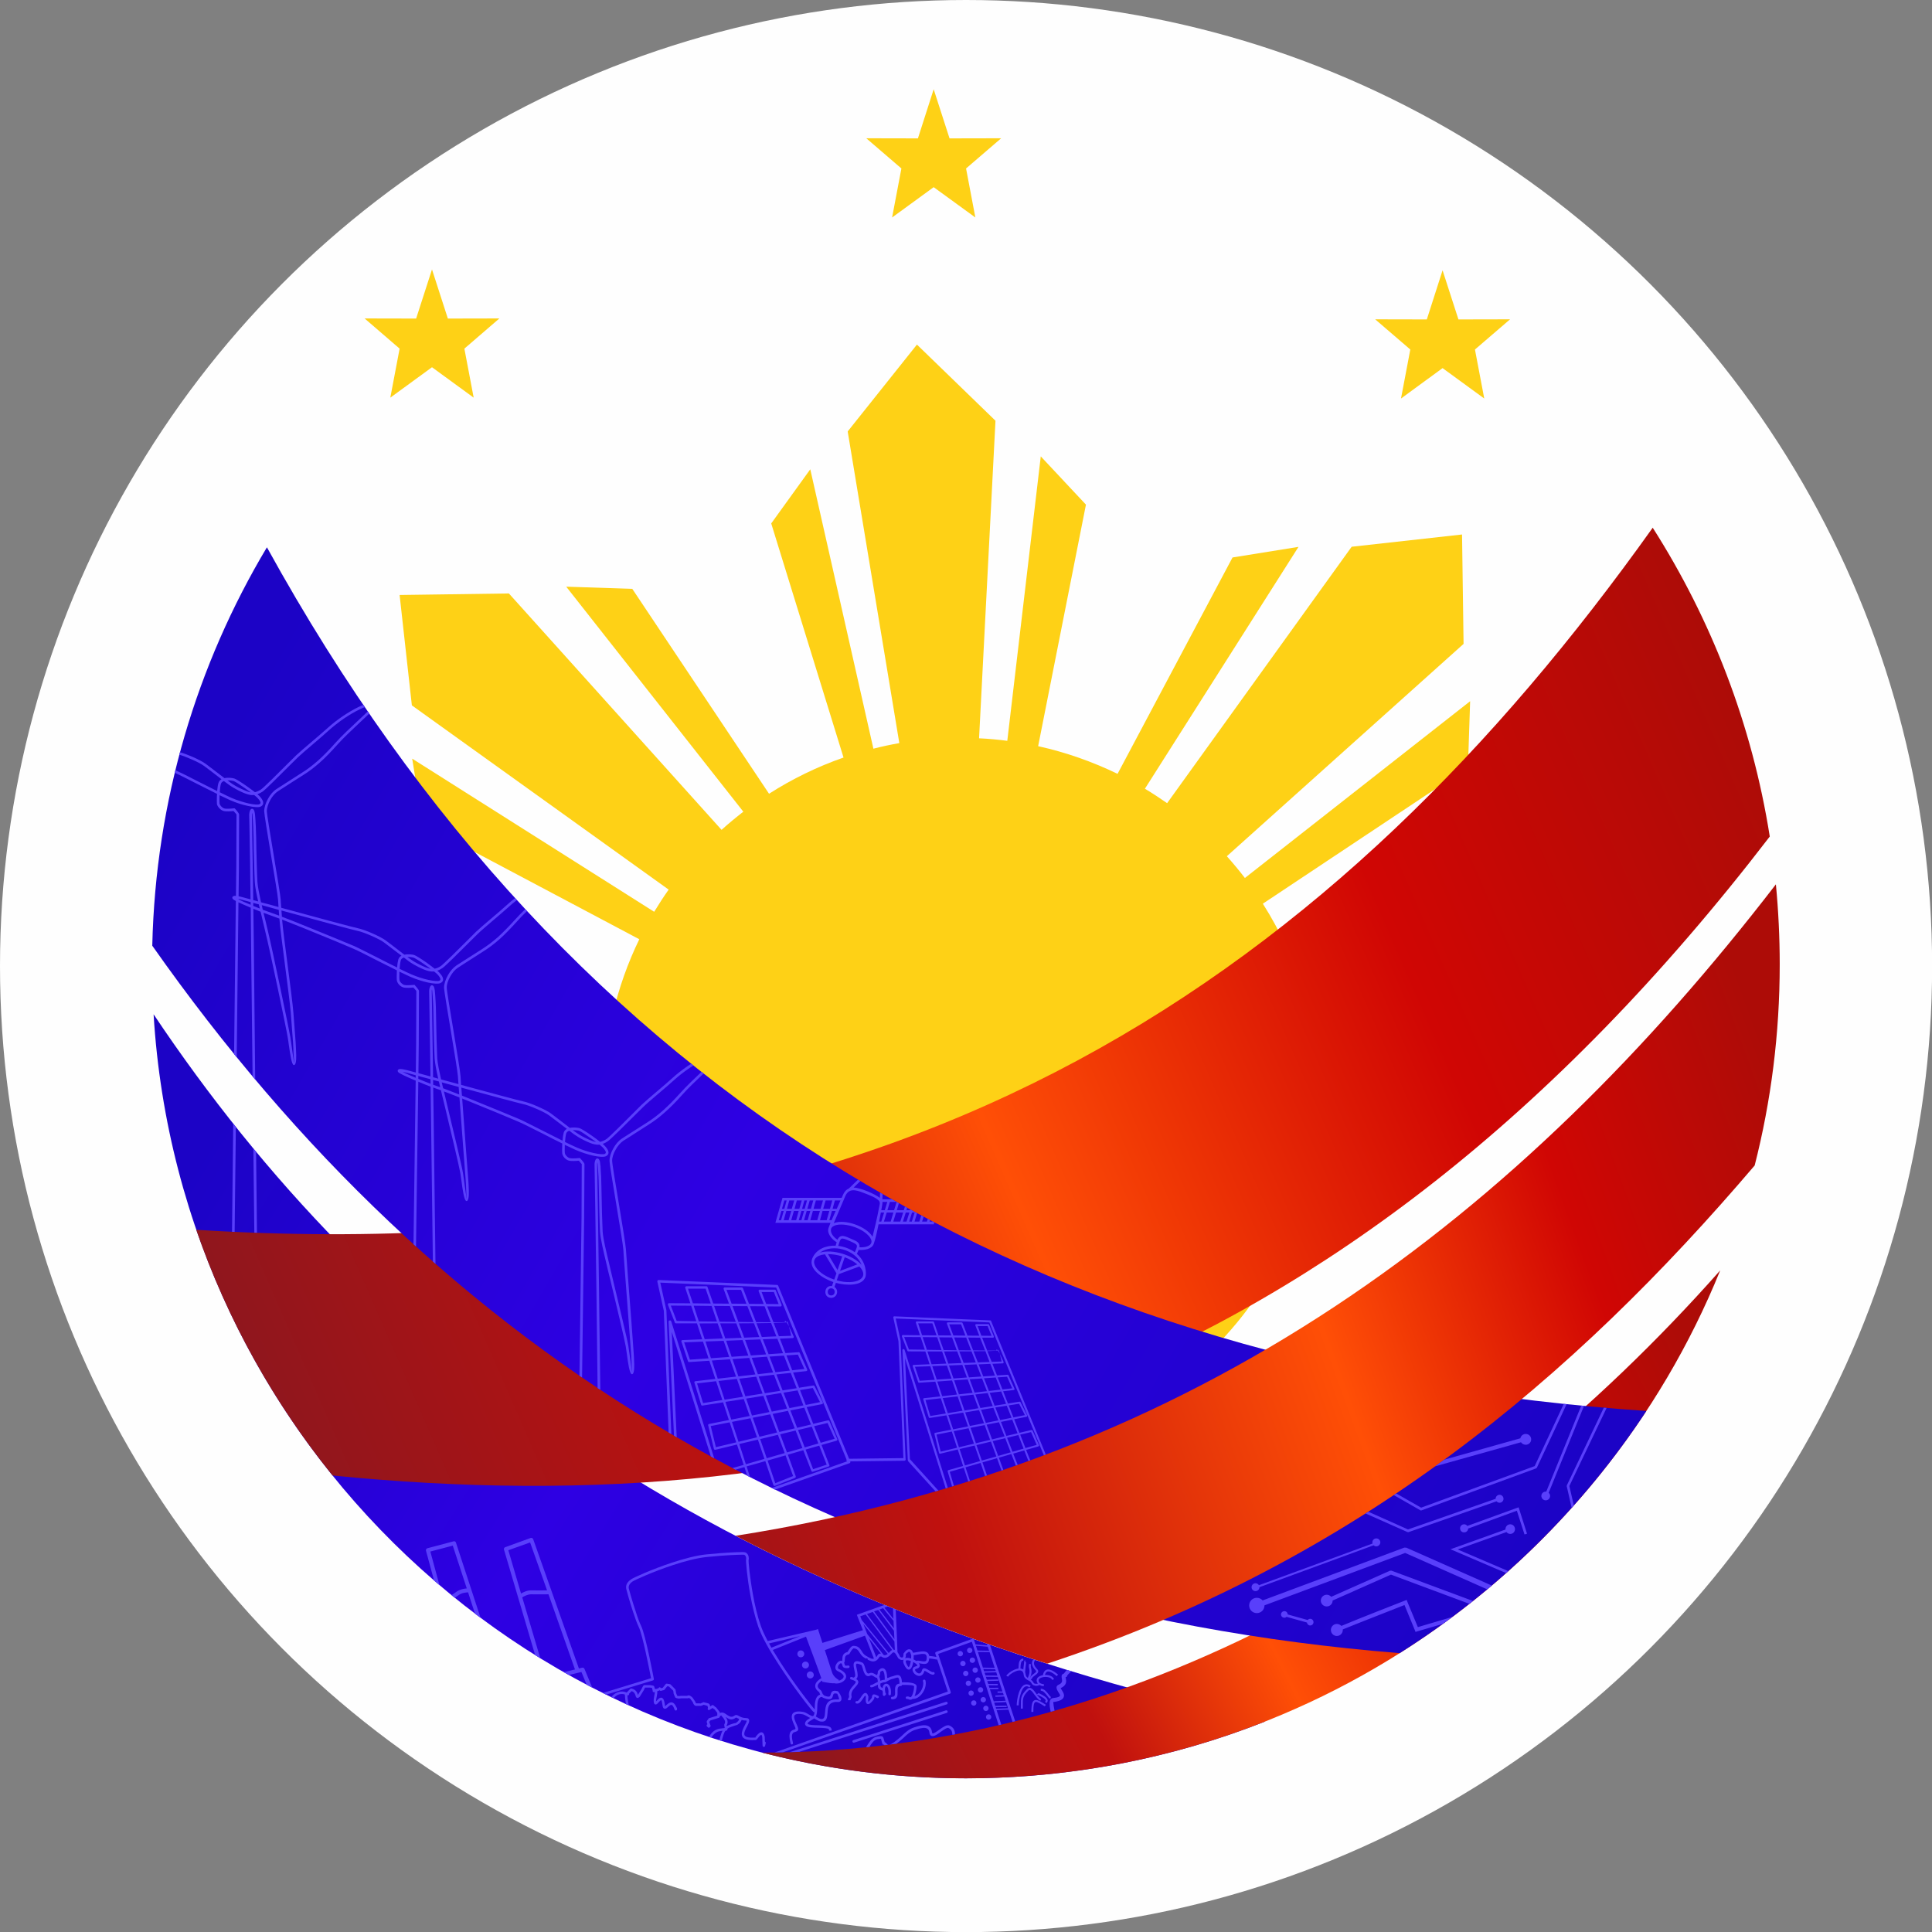
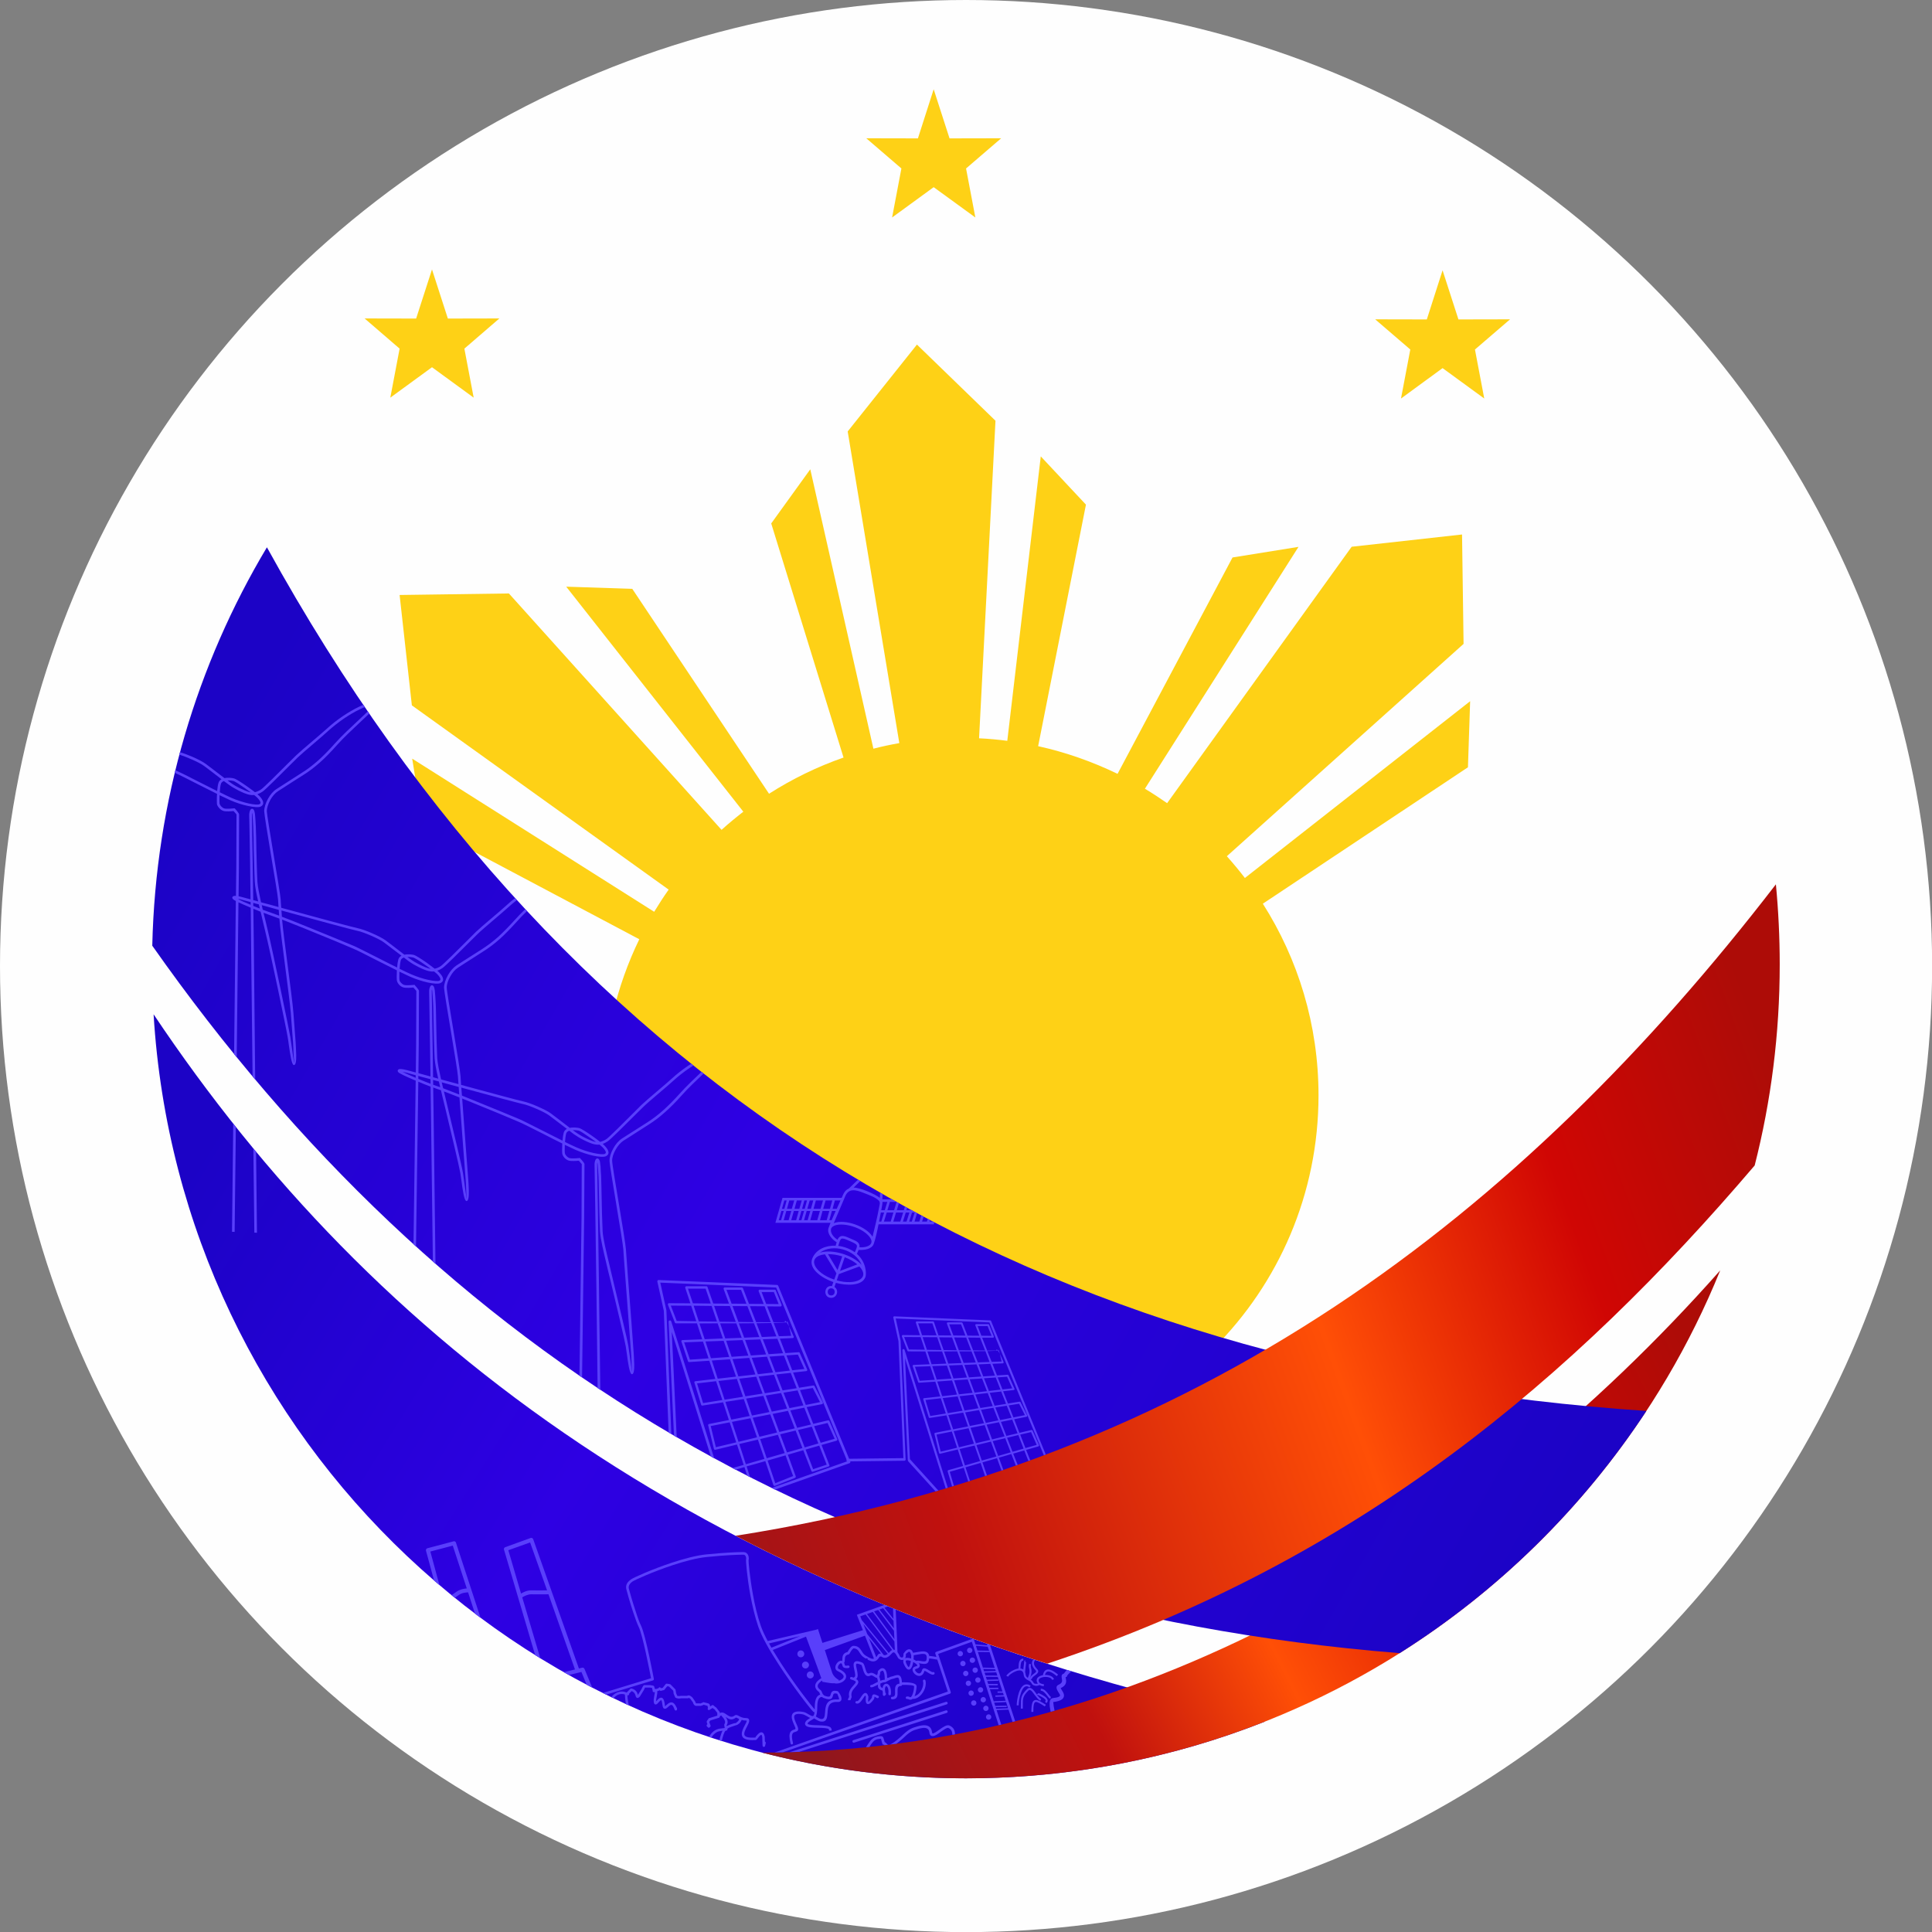
<svg xmlns="http://www.w3.org/2000/svg" xml:space="preserve" width="600px" height="600px" fill-rule="evenodd" clip-rule="evenodd" viewBox="0 0 176.61 176.61">
  <rect x="0" y="0" width="176.61" height="176.61" fill="#808080" stroke="none" />
  <defs>
    <linearGradient id="id0" gradientUnits="userSpaceOnUse" x1="16.42" y1="108.37" x2="104.1" y2="162.87">
      <stop offset="0" stop-opacity="1" stop-color="#1C03C6" />
      <stop offset="0.431" stop-opacity="1" stop-color="#2E00E3" />
      <stop offset="1" stop-opacity="1" stop-color="#1C03C6" />
    </linearGradient>
    <linearGradient id="id1" gradientUnits="userSpaceOnUse" x1="23.19" y1="124.19" x2="158.99" y2="64.93">
      <stop offset="0" stop-opacity="1" stop-color="#90161D" />
      <stop offset="0.271" stop-opacity="1" stop-color="#C0110E" />
      <stop offset="0.471" stop-opacity="1" stop-color="#FF4F06" />
      <stop offset="0.749" stop-opacity="1" stop-color="#D00604" />
      <stop offset="1" stop-opacity="1" stop-color="#AD0C07" />
    </linearGradient>
    <linearGradient id="id2" gradientUnits="userSpaceOnUse" x1="74.86" y1="160.41" x2="153.54" y2="120.96">
      <stop offset="0" stop-opacity="1" stop-color="#90161D" />
      <stop offset="0.271" stop-opacity="1" stop-color="#C0110E" />
      <stop offset="0.471" stop-opacity="1" stop-color="#FF4F06" />
      <stop offset="0.749" stop-opacity="1" stop-color="#D00604" />
      <stop offset="1" stop-opacity="1" stop-color="#AD0C07" />
    </linearGradient>
    <linearGradient id="id3" gradientUnits="userSpaceOnUse" x1="14.77" y1="76.76" x2="137.32" y2="147.49">
      <stop offset="0" stop-opacity="1" stop-color="#1C03C6" />
      <stop offset="0.431" stop-opacity="1" stop-color="#2E00E3" />
      <stop offset="1" stop-opacity="1" stop-color="#1C03C6" />
    </linearGradient>
    <linearGradient id="id4" gradientUnits="userSpaceOnUse" x1="53.88" y1="142.56" x2="163.84" y2="102.68">
      <stop offset="0" stop-opacity="1" stop-color="#90161D" />
      <stop offset="0.271" stop-opacity="1" stop-color="#C0110E" />
      <stop offset="0.6" stop-opacity="1" stop-color="#FF4F06" />
      <stop offset="0.812" stop-opacity="1" stop-color="#D00604" />
      <stop offset="1" stop-opacity="1" stop-color="#AD0C07" />
    </linearGradient>
  </defs>
  <g id="Layer_x0020_1">
    <circle fill="#FEFEFE" cx="88.31" cy="88.31" r="88.31" />
    <g id="_2113343883904">
      <path fill="#FED116" d="M89.5 67.49c0.86,0.04 1.73,0.12 2.58,0.23l3.06 -26 4.13 4.41 -4.37 22.08c2.54,0.56 4.97,1.42 7.26,2.53l10.51 -19.78 6.03 -0.97 -14.04 22.11c0.7,0.42 1.37,0.86 2.03,1.32l0 0 16.87 -23.44 10.09 -1.12 0.14 10 -21.64 19.41c0.57,0.64 1.13,1.31 1.65,1.99l20.59 -16.16 -0.2 6.04 -18.75 12.47c3.22,5.06 5.09,11.07 5.09,17.52 0,18.05 -14.63,32.68 -32.68,32.68 -18.05,0 -32.68,-14.63 -32.68,-32.68 0,-5.12 1.18,-9.96 3.27,-14.27l-19.79 -10.49 -0.97 -6.02 22.12 14c0.42,-0.69 0.86,-1.37 1.32,-2.02l0 -0.01 -23.47 -16.84 -1.12 -10.09 9.99 -0.14 19.44 21.61c0.64,-0.58 1.31,-1.13 1.99,-1.66l-16.19 -20.57 6.04 0.2 12.5 18.73c2.11,-1.35 4.4,-2.47 6.81,-3.31l-6.61 -21.4 3.57 -4.95 5.77 25.54c0.78,-0.2 1.57,-0.37 2.37,-0.51l0 0 -4.72 -28.49 6.33 -7.94 7.18 6.96 -1.5 29.03z" />
      <polygon fill="#FED116" points="39.49,33.57 35.68,36.35 36.53,31.87 33.33,29.11 38.04,29.12 39.49,24.63 40.94,29.12 45.65,29.11 42.45,31.87 43.3,36.35 " />
      <polygon fill="#FED116" points="85.35,17.11 81.55,19.88 82.4,15.4 79.19,12.64 83.91,12.65 85.35,8.16 86.8,12.65 91.52,12.64 88.31,15.4 89.16,19.88 " />
      <polygon fill="#FED116" points="131.87,33.65 128.07,36.43 128.92,31.95 125.71,29.19 130.43,29.2 131.87,24.71 133.32,29.2 138.04,29.19 134.83,31.95 135.68,36.43 " />
      <path fill="url(#id0)" d="M115.65 157.37c-8.47,3.35 -17.7,5.19 -27.36,5.19 -39.55,0 -71.89,-30.87 -74.25,-69.84 19.98,29.87 50.4,53.48 101.61,64.65z" />
-       <path fill="url(#id1)" d="M151.08 48.24c5.36,8.41 9.08,17.97 10.7,28.23 -39.56,51.55 -84.4,63.08 -131.38,58.41 -5.37,-6.64 -9.62,-14.22 -12.46,-22.46 65.94,4.15 104.56,-24.07 133.14,-64.18z" />
      <path fill="url(#id2)" d="M157.25 116.13c-11.05,27.23 -37.76,46.43 -68.96,46.43 -6.43,0 -12.68,-0.82 -18.64,-2.35 33.75,-0.01 64.73,-18.26 87.6,-44.08z" />
-       <path fill="url(#id3)" d="M150.5 128.98c-5.85,8.89 -13.55,16.46 -22.55,22.14 -51.09,-4.1 -87.81,-27.37 -114.03,-64.67 0.3,-13.29 4.09,-25.73 10.48,-36.42 27.83,50.54 70.82,75.23 126.1,78.95z" />
+       <path fill="url(#id3)" d="M150.5 128.98c-5.85,8.89 -13.55,16.46 -22.55,22.14 -51.09,-4.1 -87.81,-27.37 -114.03,-64.67 0.3,-13.29 4.09,-25.73 10.48,-36.42 27.83,50.54 70.82,75.23 126.1,78.95" />
      <path fill="url(#id4)" d="M162.34 80.84c0.23,2.41 0.35,4.85 0.35,7.32 0,6.34 -0.79,12.5 -2.29,18.38 -16.54,19.4 -36.22,36.16 -64.67,45.54 -10.48,-3.31 -19.93,-7.23 -28.49,-11.69 42.49,-6.65 71.85,-29.36 95.1,-59.55z" />
    </g>
    <path fill="#593FFB" fill-rule="nonzero" d="M23.41 105.28c0.03,3.33 0.07,6.14 0.08,7.41 -0.08,0 -0.16,-0.01 -0.24,-0.01 -0.02,-1.3 -0.05,-4.23 -0.09,-7.69 0.08,0.1 0.17,0.19 0.25,0.29zm55.22 3.65c0.37,0.13 1.14,0.42 1.43,0.61 0.49,0.32 0.38,0.38 0.28,0.93 -0.13,0.76 -0.43,1.97 -0.58,2.58 -0.57,-0.95 -2.53,-1.64 -3.54,-1.24l1.06 -2.49c0.11,-0.25 0.26,-0.39 0.43,-0.46l0.01 0 0.01 -0.01c0.26,-0.09 0.59,-0.03 0.9,0.08zm-2.66 3.4c0.25,-0.71 2.39,-0.41 3.36,0.56 0.75,0.75 0.14,1.17 -0.76,1.13 0.06,-0.45 -0.31,-0.58 -0.71,-0.75 -0.56,-0.25 -1.05,-0.52 -1.3,0.06 -0.35,-0.23 -0.68,-0.6 -0.59,-1zm0.66 1.56c0.24,-0.78 0.18,-0.83 1.14,-0.4 0.69,0.31 0.66,0.32 0.37,0.98 -0.43,-0.31 -0.99,-0.52 -1.51,-0.58zm3.8 -4.39c-0.47,-0.37 -1.82,-0.94 -2.4,-0.94l0.62 -0.6c-0.07,-0.04 -0.14,-0.08 -0.22,-0.12l-0.84 0.81c-0.38,0.16 -0.48,0.47 -0.65,0.85l-5.41 0 -0.65 2.28 5.04 0 -0.18 0.47c-0.17,0.49 0.28,1.03 0.74,1.31l-0.09 0.31c-0.91,-0.03 -1.78,0.33 -2.13,1.15 -0.42,1.01 1,1.87 1.92,2.18l-0.13 0.36c-0.75,-0.1 -0.83,1.08 -0.07,1.08 0.54,0 0.75,-0.7 0.3,-1l0.13 -0.37c0.89,0.25 2.42,0.33 2.71,-0.56 0.09,-0.31 0.06,-1.35 -0.79,-2.09l0.16 -0.36c0.51,0.03 1.2,-0.06 1.38,-0.55 0.15,-0.42 0.31,-1.12 0.44,-1.79l5.05 0 0.05 -0.19c-0.07,-0.03 -0.14,-0.07 -0.21,-0.1l-0.01 0.04 -0.22 0 0.05 -0.14c-0.07,-0.04 -0.14,-0.07 -0.21,-0.11l-0.08 0.25 -0.44 0 0.14 -0.45c-0.07,-0.04 -0.14,-0.08 -0.21,-0.12l-0.18 0.57 -0.44 0 0.23 -0.77c-0.21,-0.11 -0.41,-0.23 -0.62,-0.34l-0.02 0.07 -0.33 0 0.07 -0.22c-0.07,-0.04 -0.14,-0.08 -0.21,-0.11l-0.1 0.33 -0.64 0 0.19 -0.64c-0.07,-0.04 -0.14,-0.08 -0.21,-0.11l-0.23 0.75 -0.61 0 0.23 -0.76 0.61 0c-0.15,-0.08 -0.29,-0.16 -0.43,-0.24l-0.87 0 0.02 -0.48c-0.08,-0.04 -0.15,-0.09 -0.23,-0.13l-0.02 0.48zm0.13 1.13c0.03,-0.21 0.13,-0.61 0.11,-0.76l0.44 0 -0.23 0.76 -0.32 0zm-0.04 0.21l0.3 0 -0.26 0.83 -0.2 0c0.06,-0.3 0.12,-0.59 0.16,-0.83zm0.54 0l0.61 0 -0.25 0.83 -0.62 0 0.26 -0.83zm0.85 0l0.65 0 -0.26 0.83 -0.64 0 0.25 -0.83zm0.89 0l0.33 0 -0.26 0.83 -0.33 0 0.26 -0.83zm-6.75 -0.14l0.34 0c-0.13,0.28 -0.25,0.57 -0.37,0.84l-0.21 0 0.24 -0.84zm-2.03 -0.96l0.32 0 -0.21 0.76 -0.33 0 0.22 -0.76zm-0.25 0l-0.21 0.76 -0.24 0 0.21 -0.76 0.24 0zm-0.48 0l-0.22 0.76 -0.44 0 0.21 -0.76 0.45 0zm-0.69 0l-0.22 0.76 -0.44 0 0.21 -0.76 0.45 0zm-0.69 0l-0.21 0.76 -0.22 0 0.22 -0.76 0.21 0zm4.41 0l0.51 0c-0.11,0.24 -0.23,0.5 -0.34,0.76l-0.38 0 0.21 -0.76zm-0.24 0l-0.21 0.76 -0.62 0 0.22 -0.76 0.61 0zm-0.85 0l-0.22 0.76 -0.64 0 0.21 -0.76 0.65 0zm-0.04 0.96l0.62 0 -0.24 0.84 -0.61 0 0.23 -0.84zm-0.88 0l0.64 0 -0.24 0.84 -0.64 0 0.24 -0.84zm-0.57 0l0.33 0 -0.24 0.84 -0.33 0 0.24 -0.84zm-0.48 0l0.24 0 -0.24 0.84 -0.24 0 0.24 -0.84zm-0.69 0l0.44 0 -0.23 0.84 -0.45 0 0.24 -0.84zm-0.69 0l0.45 0 -0.24 0.84 -0.45 0 0.24 -0.84zm3.07 3.81c1.15,-0.85 3.25,-0.29 3.81,1.11 -0.81,-0.88 -2.65,-1.47 -3.81,-1.11zm8.42 -3.67l0.24 0 -0.26 0.83 -0.24 0 0.26 -0.83zm-11.94 -0.14l0.21 0 -0.24 0.84 -0.21 0 0.24 -0.84zm5.25 5.77l1.88 -0.7c1.03,1.09 -0.34,1.76 -2.07,1.27l0.19 -0.57zm-0.7 1.3c0.43,0 0.43,0.65 0,0.65 -0.42,0 -0.42,-0.65 0,-0.65zm1.24 -2.84c0.46,0.17 0.85,0.4 1.15,0.65l-1.58 0.6 0.43 -1.25zm-1.53 -0.28c0.39,-0.01 0.84,0.06 1.3,0.2l-0.43 1.25 -0.87 -1.45zm-0.28 0.01l1.05 1.74 -0.2 0.57c-1.9,-0.64 -2.57,-2.11 -0.85,-2.31zm13.1 20.77c-0.09,-0.28 -0.24,-0.72 -0.41,-1.26l-1.28 0.37 0.38 1.29 -0.17 0.05 -0.4 -1.37 0 -0.01c-0.02,-0.04 0.01,-0.09 0.06,-0.11l1.35 -0.38c-0.14,-0.45 -0.31,-0.95 -0.49,-1.51l-1.6 0.39 0 0c-0.05,0.01 -0.1,-0.02 -0.11,-0.07l-0.42 -1.73c0,0 0,0 0,-0.01 -0.01,-0.04 0.02,-0.09 0.06,-0.1l1.47 -0.29 -0.43 -1.31 -1.53 0.24 0 0c-0.04,0.01 -0.08,-0.02 -0.09,-0.06l-0.5 -1.63c0,0 -0.01,-0.01 -0.01,-0.02 0,-0.05 0.03,-0.09 0.08,-0.1l1.48 -0.16 -0.45 -1.35 -1.48 0.1c-0.04,0 -0.08,-0.02 -0.09,-0.06l-0.5 -1.45 0 0c0,-0.01 0,-0.02 0,-0.03 0,-0.05 0.04,-0.09 0.08,-0.09l1.47 -0.06 -0.39 -1.17c-0.89,0 -1.51,0 -1.55,-0.01 -0.04,0.01 -0.08,-0.02 -0.09,-0.05l-0.51 -1.32 0 0c0,-0.01 0,-0.02 0,-0.03 0,-0.05 0.04,-0.09 0.09,-0.09l1.57 0.02 -0.38 -1.15c-0.01,-0.05 0.01,-0.1 0.06,-0.11 0.01,-0.01 0.02,-0.01 0.02,-0.01l0 0 1.49 0c0.04,0 0.08,0.03 0.09,0.07l0.41 1.21 1.17 0.01 -0.4 -1.08c-0.02,-0.05 0.01,-0.1 0.05,-0.11 0.01,-0.01 0.02,-0.01 0.03,-0.01l0 0 1.27 0c0.04,0 0.07,0.03 0.08,0.06l0.45 1.15 1.08 0.01 -0.36 -0.94c-0.02,-0.04 0,-0.09 0.05,-0.11 0.01,0 0.02,-0.01 0.03,-0.01l0 0 1.1 0c0.04,0 0.07,0.03 0.08,0.06l0.43 1.06c0.02,0.05 -0.01,0.1 -0.05,0.12 -0.01,0 -0.03,0.01 -0.04,0l-0.98 0 0.46 1.18c0.52,0 0.84,0 0.84,-0.01 0,-0.14 0.06,-0.11 0.14,0l0.04 0c0,0 -0.01,0.01 -0.04,0.01 0.06,0.08 0.12,0.19 0.18,0.3 -0.07,-0.28 -0.14,-0.5 -0.14,-0.31l-0.04 0 0 0.01c-0.1,0.02 -0.45,0.03 -0.96,0.05l0.39 0.98 0.91 -0.03c-0.04,-0.16 -0.1,-0.45 -0.16,-0.7 0.17,0.34 0.34,0.75 0.34,0.75 0.02,0.04 0,0.09 -0.04,0.11 -0.01,0.01 -0.02,0.01 -0.04,0.01l-0.94 0.04 0.42 1.06 0.97 -0.06c0.04,-0.01 0.07,0.02 0.08,0.05l0.55 1.23c0.02,0.04 0,0.09 -0.04,0.11 -0.01,0.01 -0.02,0.01 -0.03,0.01l0 0 -0.97 0.11 0.44 1.12 1.06 -0.17c0.04,0 0.07,0.02 0.09,0.05l0 0 0.61 1.21c0.02,0.04 0,0.09 -0.04,0.12 -0.01,0 -0.01,0 -0.02,0l0 0 -1.13 0.23 0.48 1.24 1.09 -0.26c0.05,-0.01 0.09,0.01 0.11,0.05l0.59 1.33c0.02,0.04 0,0.09 -0.05,0.11 0,0 -0.01,0.01 -0.01,0.01l0 0 -1.12 0.32 0.38 0.95 -0.17 0.06 -0.38 -0.96 -1.01 0.29 0.41 1.03c-0.06,0.02 -0.11,0.04 -0.17,0.06l-0.41 -1.05 -1.14 0.33 0.41 1.12c-0.06,0.02 -0.11,0.04 -0.17,0.06l-0.41 -1.13 -1.33 0.38 0.41 1.19c-0.06,0.02 -0.11,0.04 -0.17,0.06l-0.41 -1.2 -1.38 0.4c0.18,0.53 0.32,0.96 0.41,1.25 -0.06,0.01 -0.11,0.03 -0.16,0.05zm-17.67 0.74c-0.1,-0.05 -0.2,-0.1 -0.3,-0.15l6.91 -2.44c-0.05,-0.02 -0.08,-0.06 -0.08,-0.11 0,-0.02 0.01,-0.04 0.01,-0.06l-6.43 -15.71 -10.59 -0.45 0.56 2.53c0,0 0,0.01 0,0.02l0 0 0.45 11.3c-0.08,-0.05 -0.17,-0.1 -0.25,-0.15l-0.44 -11.13 -0.59 -2.66c0,-0.01 0,-0.02 0,-0.04 0,-0.06 0.06,-0.12 0.12,-0.11l10.82 0.45c0.05,0 0.09,0.03 0.11,0.08l6.48 15.81c0.72,-0.01 4.35,-0.05 4.96,-0.06l-0.45 -10.69 -0.47 -2.15c0,-0.01 0,-0.02 0,-0.03 0,-0.05 0.04,-0.1 0.1,-0.09l8.75 0.37c0.04,0 0.08,0.02 0.09,0.06l5 12.21c-0.06,0.02 -0.12,0.04 -0.18,0.06l-4.98 -12.14 -8.56 -0.36 0.45 2.04c0,0.01 0,0.01 0,0.02l0 0 0.45 10.73 0.01 0.07 0 0 0 0.01 0 0c0,0 0,0.01 0,0.01 0,0.07 -0.05,0.12 -0.12,0.12 -0.01,0 -3.96,0.05 -4.95,0.06l0 0.01c0,0 0.01,0.01 0.01,0.01 0.02,0.06 -0.01,0.13 -0.08,0.15l-6.81 2.41zm15.61 -0.11l-3.72 -11.89 0.45 9.22c0.01,0.01 0.02,0.02 0.03,0.03 0.02,0.02 1.55,1.71 2.57,2.84 -0.09,0.02 -0.17,0.05 -0.26,0.07 -1.02,-1.13 -2.48,-2.73 -2.5,-2.75 0,-0.01 -0.01,-0.02 -0.01,-0.03l0 0c0,0 -0.01,-0.01 -0.01,-0.01l0 -0.01c-0.02,-0.04 -0.02,-0.1 -0.02,-0.14l-0.49 -9.97c0,-0.05 0.04,-0.1 0.1,-0.1 0.04,0 0.08,0.03 0.1,0.07l0 0 3.95 12.61c-0.06,0.02 -0.12,0.04 -0.19,0.06zm-17.88 -1.02c-0.09,-0.05 -0.18,-0.09 -0.27,-0.14 -0.07,-0.23 -0.16,-0.5 -0.25,-0.79l-0.82 0.24c-0.09,-0.05 -0.19,-0.1 -0.28,-0.15l1.03 -0.29c-0.18,-0.55 -0.39,-1.18 -0.61,-1.86l-1.98 0.48 0 0c-0.06,0.01 -0.12,-0.03 -0.13,-0.08l-0.52 -2.14c-0.01,0 -0.01,-0.01 -0.01,-0.01 -0.01,-0.06 0.03,-0.12 0.09,-0.13l1.81 -0.36 -0.53 -1.62 -1.89 0.3 0 0c-0.05,0.01 -0.1,-0.02 -0.12,-0.08l-0.61 -2.01c-0.01,0 -0.01,-0.01 -0.01,-0.02 -0.01,-0.06 0.04,-0.12 0.1,-0.12l1.82 -0.21 -0.55 -1.66 -1.84 0.12c-0.04,0.01 -0.09,-0.02 -0.11,-0.07l-0.6 -1.8 0 0c-0.01,-0.01 -0.01,-0.02 -0.01,-0.03 0,-0.06 0.05,-0.11 0.11,-0.11l1.8 -0.07 -0.48 -1.46c-1.1,0 -1.87,0 -1.92,0 -0.04,0 -0.08,-0.02 -0.1,-0.07l-0.63 -1.62 0 -0.01c0,-0.01 -0.01,-0.02 -0.01,-0.04 0,-0.05 0.05,-0.1 0.11,-0.1l1.95 0.01 -0.47 -1.41c-0.02,-0.06 0.01,-0.12 0.07,-0.14 0.01,-0.01 0.02,-0.01 0.03,-0.01l0 0 1.84 0c0.05,0 0.09,0.04 0.1,0.09l0.52 1.49 1.44 0.01 -0.49 -1.33c-0.02,-0.06 0,-0.12 0.06,-0.14 0.01,-0.01 0.03,-0.01 0.04,-0.01l0 0 1.56 0c0.05,0 0.09,0.04 0.11,0.08l0.55 1.42 1.34 0.01 -0.46 -1.16c-0.02,-0.06 0.01,-0.12 0.07,-0.14 0.01,-0.01 0.02,-0.01 0.04,-0.01l0 0 1.36 0c0.05,0 0.09,0.03 0.1,0.08l0.53 1.31c0.02,0.05 -0.01,0.12 -0.06,0.14 -0.02,0 -0.04,0.01 -0.05,0.01l-1.21 -0.01 0.57 1.45c0.64,0.01 1.04,0 1.04,-0.01 0,-0.17 0.06,-0.14 0.16,0l0.05 0c0,0.01 -0.01,0.01 -0.04,0.02 0.06,0.09 0.14,0.23 0.21,0.37 -0.08,-0.35 -0.17,-0.62 -0.17,-0.39l-0.05 0 0.01 0.02c-0.13,0.02 -0.57,0.04 -1.19,0.05l0.48 1.22 1.12 -0.04c-0.04,-0.2 -0.12,-0.56 -0.2,-0.86 0.21,0.41 0.43,0.92 0.43,0.92 0.03,0.06 0,0.12 -0.05,0.14 -0.02,0.01 -0.03,0.01 -0.05,0.01l-1.16 0.05 0.51 1.32 1.2 -0.08c0.05,-0.01 0.09,0.02 0.11,0.07l0.68 1.51c0.02,0.05 0,0.12 -0.06,0.14 -0.01,0 -0.02,0.01 -0.03,0.01l0 0 -1.2 0.13 0.55 1.39 1.3 -0.21c0.05,0 0.09,0.02 0.11,0.06l0 0 0.76 1.49c0.02,0.06 0,0.12 -0.05,0.15 -0.01,0 -0.02,0.01 -0.03,0.01l0 0 -1.4 0.27 0.6 1.53 1.35 -0.32c0.05,-0.01 0.11,0.02 0.13,0.07l0.72 1.64c0.03,0.05 0,0.12 -0.05,0.14 -0.01,0 -0.01,0.01 -0.01,0.01l0 0 -1.38 0.39 0.71 1.83c0.01,0 0.01,0 0.01,0.01 0.02,0.05 -0.02,0.11 -0.07,0.13l-1.45 0.48 0 0c-0.05,0.01 -0.11,-0.01 -0.13,-0.07l-0.74 -1.9 -1.41 0.41 0.72 1.97 0 0c0.02,0.06 0,0.12 -0.06,0.15l-1.84 0.73 0 0 0 0c-0.06,0.02 -0.12,-0.01 -0.14,-0.07l-0.74 -2.19 -1.71 0.48c0.12,0.38 0.23,0.71 0.32,0.99zm-3.28 -1.73c-0.11,-0.05 -0.21,-0.11 -0.31,-0.17l-3.57 -11.39 0.45 9.64c-0.08,-0.05 -0.16,-0.1 -0.25,-0.15l-0.49 -10.41c0,-0.07 0.05,-0.12 0.12,-0.13 0.06,0 0.1,0.04 0.12,0.09l0 0 3.93 12.52zm2.01 -1.46c-0.19,-0.58 -0.39,-1.19 -0.6,-1.83l-1.73 0.34 0.47 1.93 1.86 -0.44zm-1.27 -3.87l-0.57 -1.72 -1.74 0.2 0.55 1.8 1.76 -0.28zm-1.26 -3.81l-0.51 -1.53 -1.72 0.07 0.53 1.58 1.7 -0.12zm-1.12 -3.39l-0.47 -1.42 -1.86 -0.01 0.54 1.4c0.22,0.01 0.89,0.02 1.79,0.03zm-0.76 -2.98l0.45 1.34 1.63 0.02 -0.47 -1.36 -1.61 0zm0.52 1.56l0.47 1.43c0.51,0 1.07,0.01 1.66,0.02l-0.49 -1.43 -1.64 -0.02zm0.53 1.62l0.48 1.44 1.66 -0.07 -0.48 -1.38c-0.59,0.01 -1.15,0.01 -1.66,0.01zm0.55 1.65l0.5 1.53 1.67 -0.12 -0.51 -1.47 -1.66 0.06zm0.58 1.74l0.54 1.66 1.67 -0.19 -0.55 -1.58 -1.66 0.11zm0.61 1.87l0.56 1.71 1.68 -0.27 -0.56 -1.63 -1.68 0.19zm0.63 1.91c0.18,0.55 0.36,1.09 0.54,1.62l1.68 -0.33 -0.54 -1.55 -1.68 0.26zm0.6 1.83c0.21,0.63 0.41,1.24 0.6,1.82l1.69 -0.41 -0.6 -1.74 -1.69 0.33zm0.67 2.02c0.22,0.68 0.43,1.3 0.6,1.85l1.7 -0.49 -0.6 -1.76 -1.7 0.4zm-2.3 -12.62l0.49 1.44c0.49,0 1,0.01 1.49,0.02l-0.54 -1.45 -1.44 -0.01zm0.55 1.59l0.47 1.38 1.5 -0.06 -0.49 -1.32c-0.49,0 -0.99,0 -1.48,0zm0.55 1.59l0.5 1.47 1.53 -0.11 -0.53 -1.42 -1.5 0.06zm0.58 1.68l0.54 1.58 1.55 -0.18 -0.56 -1.51 -1.53 0.11zm0.62 1.79l0.56 1.61 1.57 -0.25 -0.58 -1.54 -1.55 0.18zm0.63 1.82l0.53 1.55 1.59 -0.32 -0.55 -1.48 -1.57 0.25zm0.6 1.75l0.61 1.74 1.61 -0.39 -0.62 -1.66 -1.6 0.31zm0.68 1.95l0.6 1.75 1.64 -0.47 -0.62 -1.67 -1.62 0.39zm0.68 1.96l0.7 2.07 1.63 -0.65 -0.69 -1.89 -1.64 0.47zm-3.76 -15.6l0.47 1.26 1.35 0.01 -0.49 -1.27 -1.33 0zm0.55 1.48l0.54 1.45c0.47,0.01 0.94,0.01 1.38,0.02l-0.56 -1.46 -1.36 -0.01zm0.58 1.58l0.49 1.31 1.38 -0.06 -0.49 -1.26c-0.44,0 -0.9,0.01 -1.38,0.01zm0.57 1.52l0.53 1.42 1.39 -0.1 -0.53 -1.37 -1.39 0.05zm0.61 1.63l0.56 1.5 1.39 -0.16 -0.56 -1.44 -1.39 0.1zm0.63 1.71l0.57 1.53 1.4 -0.22 -0.57 -1.47 -1.4 0.16zm0.65 1.74l0.55 1.47 1.4 -0.28 -0.55 -1.42 -1.4 0.23zm0.63 1.68l0.61 1.65 1.41 -0.33 -0.62 -1.6 -1.4 0.28zm0.69 1.86l0.62 1.66 1.41 -0.4 -0.62 -1.6 -1.41 0.34zm-2.77 -11.71l0.57 1.46c0.5,0 0.95,0.01 1.34,0.01l-0.57 -1.46 -1.34 -0.01zm0.6 1.56l0.49 1.26 1.33 -0.06 -0.48 -1.22c-0.39,0.01 -0.85,0.01 -1.34,0.02zm0.58 1.47l0.53 1.36 1.32 -0.09 -0.52 -1.32 -1.33 0.05zm0.61 1.58l0.55 1.43 1.31 -0.15 -0.54 -1.37 -1.32 0.09zm0.63 1.63l0.57 1.46 1.29 -0.2 -0.55 -1.4 -1.31 0.14zm0.65 1.67l0.55 1.41 1.27 -0.25 -0.53 -1.37 -1.29 0.21zm0.63 1.62l0.62 1.59 1.26 -0.3 -0.61 -1.54 -1.27 0.25zm0.7 1.79l0.61 1.59 1.25 -0.36 -0.6 -1.53 -1.26 0.3zm0.69 1.79l0.69 1.79 1.24 -0.41 -0.68 -1.74 -1.25 0.36zm-4.02 -14.4l0.42 1.09 1.14 0.01 -0.44 -1.1 -1.12 0zm2.27 5.79l0.53 1.36 1.11 -0.12 -0.59 -1.31 -1.05 0.07zm1.24 3.17l0.53 1.36 1.3 -0.26 -0.66 -1.29 -1.17 0.19zm1.29 3.3l0.6 1.52 1.28 -0.37 -0.65 -1.44 -1.23 0.29zm13.07 1.97c-0.15,-0.47 -0.31,-0.97 -0.48,-1.48l-1.4 0.28 0.38 1.56 1.5 -0.36zm-1.03 -3.13l-0.46 -1.39 -1.4 0.16 0.44 1.46 1.42 -0.23zm-1.01 -3.08l-0.41 -1.24 -1.4 0.05 0.43 1.28 1.38 -0.09zm-0.91 -2.75l-0.38 -1.15 -1.51 -0.01 0.44 1.14c0.18,0 0.72,0.01 1.45,0.02zm-0.61 -2.41l0.36 1.09 1.32 0.01 -0.38 -1.1 -1.3 0zm0.41 1.26l0.39 1.16c0.4,0 0.86,0.01 1.34,0.02l-0.4 -1.17 -1.33 -0.01zm0.44 1.31l0.38 1.17 1.34 -0.06 -0.38 -1.11c-0.48,0 -0.94,0 -1.34,0zm0.44 1.34l0.41 1.23 1.35 -0.09 -0.42 -1.19 -1.34 0.05zm0.46 1.41l0.45 1.34 1.35 -0.15 -0.45 -1.29 -1.35 0.1zm0.5 1.51l0.46 1.38 1.35 -0.22 -0.45 -1.31 -1.36 0.15zm0.51 1.55c0.15,0.44 0.29,0.88 0.44,1.31l1.36 -0.27 -0.44 -1.26 -1.36 0.22zm0.49 1.48c0.17,0.51 0.33,1 0.48,1.47l1.37 -0.33 -0.49 -1.41 -1.36 0.27zm0.54 1.63c0.18,0.55 0.34,1.06 0.49,1.5l1.38 -0.4 -0.5 -1.42 -1.37 0.32zm-1.87 -10.21l0.41 1.16c0.39,0.01 0.8,0.01 1.2,0.02l-0.43 -1.17 -1.18 -0.01zm0.45 1.29l0.39 1.11 1.21 -0.05 -0.4 -1.07c-0.4,0.01 -0.8,0.01 -1.2,0.01zm0.45 1.28l0.41 1.19 1.23 -0.09 -0.42 -1.15 -1.22 0.05zm0.47 1.36l0.44 1.28 1.25 -0.14 -0.45 -1.22 -1.24 0.08zm0.5 1.45l0.45 1.31 1.27 -0.21 -0.46 -1.24 -1.26 0.14zm0.51 1.48l0.43 1.24 1.29 -0.25 -0.45 -1.2 -1.27 0.21zm0.49 1.41l0.49 1.41 1.3 -0.31 -0.5 -1.35 -1.29 0.25zm0.54 1.58l0.49 1.41 1.33 -0.37 -0.5 -1.36 -1.32 0.32zm-2.49 -11.04l0.38 1.02 1.1 0.01 -0.4 -1.03 -1.08 0zm0.45 1.2l0.43 1.17c0.39,0 0.77,0.01 1.12,0.01l-0.45 -1.17 -1.1 -0.01zm0.47 1.27l0.4 1.06 1.11 -0.04 -0.39 -1.02c-0.36,0 -0.74,0 -1.12,0zm0.46 1.24l0.43 1.14 1.12 -0.08 -0.43 -1.11 -1.12 0.05zm0.49 1.31l0.45 1.22 1.13 -0.13 -0.45 -1.16 -1.13 0.07zm0.52 1.39l0.46 1.24 1.13 -0.18 -0.46 -1.19 -1.13 0.13zm0.52 1.4l0.44 1.2 1.14 -0.23 -0.45 -1.15 -1.13 0.18zm0.51 1.36l0.5 1.35 1.14 -0.28 -0.51 -1.29 -1.13 0.22zm0.56 1.51l0.5 1.35 1.14 -0.33 -0.5 -1.29 -1.14 0.27zm-2.25 -9.47l0.46 1.17c0.41,0.01 0.78,0.01 1.09,0.01l-0.46 -1.17 -1.09 -0.01zm0.49 1.25l0.4 1.02 1.07 -0.04 -0.38 -0.99c-0.32,0.01 -0.69,0.01 -1.09,0.01zm0.47 1.2l0.42 1.1 1.07 -0.07 -0.42 -1.08 -1.07 0.05zm0.49 1.27l0.45 1.16 1.06 -0.12 -0.44 -1.11 -1.07 0.07zm0.52 1.33l0.45 1.18 1.05 -0.17 -0.45 -1.13 -1.05 0.12zm0.52 1.34l0.44 1.15 1.04 -0.21 -0.44 -1.1 -1.04 0.16zm0.51 1.32l0.5 1.28 1.02 -0.24 -0.49 -1.25 -1.03 0.21zm0.56 1.45l0.5 1.28 1.01 -0.29 -0.48 -1.24 -1.03 0.25zm-2.69 -10.21l0.34 0.88 0.93 0.01 -0.36 -0.89 -0.91 0zm1.83 4.69l0.44 1.1 0.89 -0.1 -0.47 -1.06 -0.86 0.06zm1.01 2.56l0.43 1.1 1.05 -0.21 -0.53 -1.04 -0.95 0.15zm1.05 2.67l0.48 1.23 1.03 -0.29 -0.52 -1.17 -0.99 0.23zm-71.66 -51.78c0,-0.04 0.02,-4.83 0.02,-4.91 0,-0.01 -0.18,-0.22 -0.27,-0.31 -0.18,0.02 -0.7,0.06 -0.92,-0.01l0 0c-0.14,-0.04 -0.28,-0.14 -0.38,-0.25 -0.11,-0.12 -0.2,-0.26 -0.22,-0.38 -0.01,-0.11 -0.02,-0.51 0.01,-0.93 -0.53,-0.26 -1.13,-0.57 -1.71,-0.86 -0.88,-0.45 -1.71,-0.87 -2.16,-1.07 0.02,-0.08 0.04,-0.16 0.06,-0.24 0.44,0.2 1.3,0.63 2.21,1.1 0.55,0.27 1.11,0.56 1.61,0.81 0.03,-0.28 0.06,-0.55 0.12,-0.74 0.05,-0.16 0.15,-0.27 0.28,-0.34 -0.29,-0.22 -0.61,-0.47 -0.9,-0.69 -0.29,-0.22 -0.54,-0.41 -0.7,-0.53 -0.21,-0.16 -0.68,-0.4 -1.17,-0.61 -0.4,-0.18 -0.8,-0.33 -1.09,-0.41 0.02,-0.07 0.04,-0.15 0.06,-0.23 0.3,0.08 0.72,0.24 1.12,0.41 0.51,0.22 1,0.48 1.23,0.65 0.14,0.1 0.4,0.3 0.7,0.53 0.33,0.25 0.7,0.54 1.02,0.78 0.33,-0.07 0.71,-0.02 0.88,0.03 0.15,0.03 0.65,0.35 1.15,0.7 0.26,0.18 0.53,0.38 0.75,0.55 0.01,0 0.02,0 0.03,0 0.19,-0.05 0.37,-0.14 0.54,-0.25 0.24,-0.16 1.58,-1.5 2.47,-2.39 0.33,-0.32 0.59,-0.59 0.72,-0.71 0.26,-0.25 0.83,-0.74 1.42,-1.24 0.52,-0.44 1.05,-0.9 1.4,-1.21 0.39,-0.36 0.9,-0.77 1.45,-1.14 0.49,-0.33 1.01,-0.64 1.5,-0.87 0.14,-0.07 0.27,-0.12 0.39,-0.17l0.14 0.21c-0.13,0.04 -0.27,0.1 -0.43,0.18 -0.48,0.22 -0.99,0.53 -1.47,0.85 -0.53,0.36 -1.03,0.76 -1.42,1.11 -0.35,0.32 -0.88,0.78 -1.4,1.22 -0.59,0.5 -1.16,0.99 -1.41,1.23 -0.13,0.13 -0.4,0.39 -0.72,0.71 -0.89,0.89 -2.24,2.24 -2.5,2.42 -0.15,0.1 -0.31,0.18 -0.48,0.24 0.08,0.07 0.15,0.13 0.19,0.17 0.18,0.19 0.29,0.37 0.33,0.52 0.04,0.19 -0.02,0.34 -0.22,0.44 -0.17,0.09 -0.62,0.06 -1.17,-0.06 -0.49,-0.1 -1.06,-0.28 -1.61,-0.52 -0.25,-0.11 -0.59,-0.27 -0.98,-0.46 -0.01,0.36 -0.01,0.68 0,0.77 0.02,0.07 0.07,0.17 0.16,0.26 0.07,0.08 0.17,0.15 0.27,0.18l0 0c0.22,0.07 0.89,-0.01 0.89,-0.01l0.06 0 0.04 0.04c0,0 0.37,0.4 0.37,0.52 0,0.04 -0.02,4.9 -0.02,4.92l0 0 -0.03 2.56c0.1,0.02 0.21,0.04 0.31,0.07 0.05,0.01 0.34,0.09 0.78,0.21 -0.01,-1.07 -0.03,-2.26 -0.04,-3.37 -0.04,-2.25 -0.07,-4.19 -0.08,-4.29 -0.01,-0.16 0.03,-0.35 0.08,-0.47 0.02,-0.03 0.04,-0.06 0.05,-0.08l0 0c0.04,-0.04 0.08,-0.07 0.12,-0.07l0 0c0.03,0 0.05,0 0.08,0.01l0 0c0.07,0.04 0.13,0.13 0.16,0.27 0.03,0.11 0.05,0.26 0.06,0.45 0.01,0.07 0.01,0.16 0.02,0.25 0.02,0.34 0.05,0.81 0.07,1.68 0.01,0.59 0.02,1.51 0.05,2.34 0.02,0.68 0.04,1.31 0.06,1.66 0.03,0.45 0.17,1.14 0.33,1.89 0.48,0.12 1.02,0.27 1.6,0.43 -0.02,-0.32 -0.04,-0.55 -0.04,-0.65 -0.02,-0.36 -0.34,-2.25 -0.65,-4.11 -0.31,-1.86 -0.61,-3.71 -0.62,-4 0,-0.31 0.13,-0.74 0.35,-1.14 0.2,-0.36 0.47,-0.69 0.79,-0.89 0.22,-0.14 0.37,-0.24 0.53,-0.34 0.49,-0.32 1.03,-0.67 1.79,-1.15 0.5,-0.31 0.97,-0.67 1.47,-1.11 0.49,-0.44 1,-0.96 1.57,-1.6 0.56,-0.63 1.42,-1.43 2.15,-2.11 0.31,-0.3 0.6,-0.57 0.82,-0.78 0.05,0.06 0.09,0.13 0.14,0.19 -0.23,0.23 -0.5,0.48 -0.8,0.76 -0.72,0.68 -1.58,1.48 -2.13,2.1 -0.58,0.65 -1.09,1.18 -1.59,1.62 -0.51,0.45 -0.99,0.82 -1.51,1.14 -0.72,0.45 -1.28,0.82 -1.78,1.14 -0.2,0.13 -0.4,0.26 -0.53,0.34 -0.28,0.18 -0.53,0.48 -0.71,0.8 -0.2,0.37 -0.32,0.76 -0.32,1.03 0.01,0.26 0.31,2.1 0.62,3.96 0.31,1.87 0.63,3.76 0.65,4.13 0,0.11 0.02,0.37 0.05,0.74 2.93,0.8 6.66,1.81 7,1.87 0.3,0.06 0.81,0.24 1.31,0.46 0.5,0.22 0.99,0.47 1.22,0.64 0.14,0.11 0.4,0.31 0.7,0.53 0.33,0.25 0.7,0.54 1.03,0.79 0.32,-0.07 0.7,-0.02 0.87,0.02 0.15,0.04 0.65,0.35 1.15,0.7 0.26,0.19 0.53,0.39 0.75,0.56 0.01,-0.01 0.02,-0.01 0.03,-0.01 0.2,-0.04 0.38,-0.13 0.55,-0.25 0.23,-0.16 1.58,-1.5 2.47,-2.39 0.32,-0.32 0.58,-0.58 0.71,-0.71 0.26,-0.25 0.83,-0.74 1.42,-1.24 0.52,-0.44 1.05,-0.89 1.4,-1.21 0.22,-0.21 0.49,-0.43 0.77,-0.65 0.06,0.06 0.11,0.12 0.17,0.18 -0.29,0.22 -0.55,0.44 -0.78,0.65 -0.34,0.31 -0.88,0.77 -1.4,1.21 -0.59,0.51 -1.16,0.99 -1.41,1.24 -0.13,0.12 -0.39,0.38 -0.71,0.7 -0.9,0.9 -2.25,2.25 -2.51,2.42 -0.15,0.1 -0.31,0.19 -0.48,0.24 0.09,0.07 0.15,0.13 0.19,0.18 0.18,0.19 0.3,0.36 0.33,0.51 0.05,0.19 -0.02,0.34 -0.22,0.44 -0.17,0.09 -0.62,0.07 -1.17,-0.05 -0.49,-0.11 -1.06,-0.29 -1.61,-0.53 -0.24,-0.11 -0.58,-0.27 -0.98,-0.46 -0.01,0.36 -0.01,0.68 0.01,0.77 0.01,0.08 0.07,0.18 0.15,0.26 0.08,0.08 0.17,0.15 0.27,0.18l0 0c0.22,0.07 0.89,0 0.89,0l0.06 -0.01 0.04 0.05c0,0 0.37,0.4 0.37,0.51 0,0.04 -0.02,4.91 -0.02,4.92l0 0 -0.03 2.6 0.29 0.08 0.81 0.22c-0.02,-1.09 -0.04,-2.3 -0.05,-3.43 -0.04,-2.25 -0.07,-4.19 -0.07,-4.28 -0.01,-0.16 0.02,-0.36 0.08,-0.47 0.01,-0.04 0.03,-0.07 0.05,-0.09l0 0c0.03,-0.04 0.07,-0.06 0.12,-0.07l0 0c0.02,0 0.04,0.01 0.07,0.02l0 0c0.07,0.03 0.13,0.12 0.16,0.26 0.03,0.11 0.05,0.26 0.06,0.46 0.01,0.07 0.01,0.15 0.02,0.24 0.02,0.34 0.06,0.81 0.07,1.68 0.01,0.6 0.03,1.51 0.05,2.35 0.02,0.68 0.04,1.3 0.06,1.66 0.03,0.46 0.18,1.17 0.35,1.94 0.5,0.14 1.04,0.28 1.59,0.43 -0.03,-0.35 -0.05,-0.61 -0.05,-0.71 -0.02,-0.36 -0.33,-2.24 -0.64,-4.1 -0.31,-1.87 -0.62,-3.72 -0.63,-4 0,-0.32 0.13,-0.75 0.36,-1.15 0.19,-0.35 0.47,-0.68 0.78,-0.89 0.22,-0.14 0.37,-0.24 0.53,-0.34 0.49,-0.32 1.04,-0.67 1.79,-1.14 0.5,-0.32 0.98,-0.68 1.47,-1.11 0.49,-0.45 1,-0.97 1.57,-1.6 0.26,-0.29 0.58,-0.62 0.93,-0.96 0.05,0.06 0.11,0.12 0.16,0.18 -0.34,0.33 -0.66,0.65 -0.91,0.94 -0.58,0.64 -1.09,1.17 -1.59,1.62 -0.5,0.44 -0.99,0.81 -1.5,1.13 -0.73,0.46 -1.29,0.82 -1.78,1.14 -0.21,0.14 -0.41,0.26 -0.54,0.35 -0.28,0.18 -0.52,0.48 -0.7,0.8 -0.21,0.36 -0.33,0.75 -0.32,1.02 0,0.27 0.31,2.11 0.62,3.97 0.31,1.86 0.62,3.75 0.64,4.13 0.01,0.11 0.02,0.39 0.05,0.79 2.63,0.71 5.39,1.46 5.68,1.51 0.3,0.06 0.81,0.24 1.31,0.46 0.5,0.22 1,0.47 1.22,0.64 0.14,0.11 0.4,0.3 0.7,0.53 0.33,0.25 0.7,0.54 1.03,0.79 0.32,-0.07 0.7,-0.02 0.87,0.02 0.15,0.04 0.65,0.35 1.15,0.7 0.27,0.19 0.53,0.38 0.75,0.56 0.01,-0.01 0.02,-0.01 0.03,-0.01 0.2,-0.05 0.38,-0.13 0.55,-0.25 0.24,-0.16 1.58,-1.5 2.47,-2.39 0.32,-0.32 0.58,-0.58 0.71,-0.71 0.26,-0.25 0.83,-0.74 1.42,-1.24 0.52,-0.44 1.05,-0.89 1.4,-1.21 0.39,-0.36 0.9,-0.76 1.45,-1.14 0.1,-0.06 0.2,-0.13 0.3,-0.19 0.07,0.05 0.13,0.1 0.2,0.16 -0.12,0.07 -0.24,0.15 -0.36,0.23 -0.54,0.37 -1.04,0.76 -1.43,1.12 -0.34,0.31 -0.88,0.77 -1.4,1.21 -0.59,0.5 -1.16,0.99 -1.41,1.24 -0.13,0.12 -0.39,0.38 -0.71,0.7 -0.9,0.9 -2.25,2.24 -2.51,2.42 -0.15,0.1 -0.31,0.19 -0.47,0.24 0.08,0.07 0.14,0.13 0.18,0.18 0.18,0.19 0.3,0.36 0.33,0.51 0.05,0.19 -0.02,0.34 -0.22,0.44 -0.17,0.09 -0.62,0.07 -1.17,-0.05 -0.48,-0.11 -1.06,-0.29 -1.61,-0.53 -0.24,-0.11 -0.58,-0.27 -0.98,-0.46 -0.01,0.36 -0.01,0.68 0.01,0.77 0.01,0.08 0.07,0.17 0.15,0.26 0.08,0.08 0.17,0.15 0.27,0.18l0 0c0.22,0.07 0.89,0 0.89,0l0.06 -0.01 0.04 0.05c0,0 0.38,0.4 0.38,0.51 0,0.04 -0.03,4.91 -0.03,4.92l0 0 -0.19 14.59c-0.08,-0.05 -0.16,-0.1 -0.24,-0.16l0.19 -14.43c0,-0.05 0.02,-4.84 0.02,-4.92 0,-0.01 -0.18,-0.21 -0.27,-0.31 -0.17,0.02 -0.69,0.06 -0.92,-0.01l0 0c-0.14,-0.04 -0.27,-0.13 -0.38,-0.24 -0.11,-0.12 -0.19,-0.27 -0.21,-0.39 -0.02,-0.11 -0.02,-0.51 0,-0.93 -0.53,-0.26 -1.13,-0.56 -1.7,-0.86 -0.97,-0.49 -1.88,-0.95 -2.28,-1.12 -0.52,-0.23 -2.63,-1.11 -4.52,-1.87 -0.22,-0.09 -0.44,-0.18 -0.65,-0.26 0.1,1.34 0.23,3.1 0.34,4.56 0.11,1.44 0.2,2.58 0.21,2.76 0.02,0.23 0.05,0.72 0.06,1.15 0.01,0.49 -0.04,0.92 -0.22,0.9 -0.21,-0.02 -0.35,-1.03 -0.46,-1.87l0 0c-0.04,-0.25 -0.07,-0.49 -0.1,-0.68 -0.1,-0.61 -0.91,-3.99 -1.37,-5.91 -0.13,-0.55 -0.24,-0.99 -0.26,-1.06 -0.09,-0.39 -0.1,-0.41 -0.11,-0.47l-0.03 -0.14c-0.14,-0.05 -0.26,-0.09 -0.36,-0.12 -0.11,-0.04 -0.23,-0.08 -0.35,-0.13 0.02,1.44 0.04,2.51 0.04,2.62 0,0.28 0.09,7.25 0.17,13.5 -0.08,-0.07 -0.16,-0.14 -0.24,-0.21 -0.08,-6.27 -0.17,-13.17 -0.17,-13.29 0,-0.13 -0.02,-1.23 -0.04,-2.7 -0.37,-0.14 -0.76,-0.29 -1.12,-0.45l-0.21 15.07c-0.07,-0.07 -0.15,-0.14 -0.23,-0.21l0.2 -14.96c-0.05,-0.02 -0.1,-0.04 -0.15,-0.06l0 0c-0.73,-0.31 -1.32,-0.59 -1.42,-0.69l0 0c-0.04,-0.03 -0.06,-0.07 -0.07,-0.11 -0.02,-0.08 0.02,-0.14 0.1,-0.18l0 0c0.03,-0.01 0.08,-0.02 0.13,-0.02 0.16,0 0.42,0.05 0.65,0.11 0.05,0.01 0.33,0.09 0.77,0.21l0.03 -2.54c0,-0.05 0.02,-4.84 0.02,-4.92 0,-0.01 -0.18,-0.21 -0.27,-0.31 -0.17,0.02 -0.69,0.06 -0.92,-0.01l0 0c-0.14,-0.04 -0.27,-0.13 -0.38,-0.24 -0.11,-0.12 -0.19,-0.27 -0.21,-0.39 -0.02,-0.11 -0.02,-0.51 0,-0.93 -0.53,-0.26 -1.13,-0.56 -1.7,-0.85 -0.97,-0.5 -1.88,-0.96 -2.28,-1.13 -0.52,-0.23 -2.63,-1.11 -4.52,-1.87 -0.73,-0.29 -1.43,-0.57 -1.99,-0.79 0.1,1.37 0.91,6.95 1.03,8.49 0.11,1.44 0.2,2.59 0.21,2.76 0.01,0.24 0.04,0.72 0.05,1.15 0.01,0.5 -0.04,0.92 -0.22,0.9 -0.2,-0.02 -0.34,-1.02 -0.46,-1.86l0 0c-0.03,-0.26 -0.07,-0.5 -0.1,-0.68 -0.09,-0.62 -1.57,-7.71 -2.04,-9.63 -0.13,-0.54 -0.23,-0.98 -0.25,-1.05 -0.09,-0.4 -0.1,-0.42 -0.11,-0.48l-0.08 -0.32c-0.22,-0.09 -0.45,-0.18 -0.66,-0.27 0.02,1.55 0.04,2.71 0.04,2.82 0,0.25 0.06,6.39 0.13,12.8 -0.08,-0.09 -0.16,-0.19 -0.24,-0.29 -0.07,-6.38 -0.14,-12.4 -0.14,-12.51 0,-0.13 -0.01,-1.34 -0.03,-2.92 -0.07,-0.02 -0.13,-0.05 -0.19,-0.08l0 0c-0.36,-0.15 -0.68,-0.29 -0.93,-0.41l-0.16 14.17c-0.08,-0.1 -0.16,-0.2 -0.24,-0.29l0.16 -14c-0.13,-0.07 -0.22,-0.12 -0.25,-0.16l0 0c-0.04,-0.03 -0.06,-0.07 -0.07,-0.11 -0.02,-0.08 0.02,-0.14 0.1,-0.17l0 0c0.03,-0.02 0.08,-0.03 0.13,-0.03 0.03,0 0.06,0 0.1,0.01l0.03 -2.54zm42.72 18.77c-0.67,0.64 -1.43,1.35 -1.93,1.92 -0.57,0.64 -1.09,1.17 -1.59,1.61 -0.5,0.45 -0.99,0.82 -1.5,1.14 -0.73,0.46 -1.29,0.82 -1.78,1.14 -0.21,0.13 -0.41,0.26 -0.54,0.34 -0.28,0.19 -0.52,0.49 -0.7,0.81 -0.21,0.36 -0.33,0.75 -0.32,1.02 0,0.27 0.31,2.11 0.62,3.97 0.31,1.86 0.62,3.75 0.64,4.13 0.02,0.46 0.3,4 0.5,6.6 0.11,1.44 0.19,2.58 0.2,2.76 0.02,0.23 0.05,0.72 0.06,1.15 0.01,0.49 -0.04,0.92 -0.22,0.9 -0.21,-0.02 -0.35,-1.03 -0.46,-1.87l0 0c-0.04,-0.25 -0.07,-0.5 -0.1,-0.68 -0.1,-0.61 -0.91,-4 -1.37,-5.91 -0.13,-0.55 -0.24,-0.99 -0.26,-1.06 -0.09,-0.39 -0.09,-0.41 -0.11,-0.47 -0.27,-1.14 -0.57,-2.37 -0.61,-3.06 -0.02,-0.35 -0.04,-0.98 -0.06,-1.67 -0.02,-0.83 -0.04,-1.75 -0.05,-2.34 -0.01,-0.86 -0.05,-1.33 -0.07,-1.68 -0.01,-0.08 -0.01,-0.16 -0.02,-0.24 -0.01,-0.16 -0.02,-0.28 -0.04,-0.38 -0.02,0.08 -0.03,0.16 -0.02,0.24 0,0.09 0.04,2.04 0.07,4.3 0.05,3.14 0.1,6.85 0.1,7.06 0,0.22 0.05,4.41 0.12,9.19 -0.09,-0.06 -0.17,-0.11 -0.25,-0.16 -0.06,-4.78 -0.11,-8.94 -0.11,-9.03 0,-0.24 -0.05,-3.95 -0.1,-7.06 -0.04,-2.25 -0.07,-4.19 -0.07,-4.28 -0.01,-0.16 0.02,-0.36 0.08,-0.48 0.01,-0.03 0.03,-0.06 0.05,-0.08l0 0c0.03,-0.04 0.07,-0.06 0.12,-0.07l0 0c0.02,0 0.05,0.01 0.07,0.02l0 0c0.07,0.03 0.13,0.12 0.17,0.26 0.02,0.11 0.04,0.26 0.06,0.46 0,0.07 0.01,0.15 0.01,0.24 0.03,0.34 0.06,0.81 0.07,1.68 0.01,0.59 0.03,1.51 0.05,2.35 0.02,0.68 0.04,1.3 0.06,1.66 0.04,0.67 0.34,1.89 0.61,3.01 0.06,0.26 0.09,0.39 0.11,0.48 0.1,0.4 0.17,0.7 0.25,1.05 0.46,1.92 1.28,5.31 1.38,5.93 0.03,0.2 0.06,0.44 0.1,0.69l0 0c0.1,0.75 0.23,1.66 0.25,1.66 0.02,0 -0.05,-0.31 -0.05,-0.66 -0.01,-0.42 -0.04,-0.9 -0.06,-1.14 -0.01,-0.16 -0.1,-1.31 -0.21,-2.76 -0.19,-2.59 -0.47,-6.12 -0.49,-6.6 -0.02,-0.36 -0.33,-2.24 -0.64,-4.1 -0.31,-1.87 -0.62,-3.72 -0.62,-4.01 -0.01,-0.31 0.12,-0.74 0.35,-1.14 0.19,-0.35 0.47,-0.69 0.78,-0.89 0.22,-0.14 0.37,-0.24 0.53,-0.34 0.49,-0.32 1.04,-0.67 1.79,-1.14 0.5,-0.32 0.98,-0.68 1.47,-1.12 0.49,-0.44 1,-0.96 1.57,-1.59 0.51,-0.57 1.25,-1.28 1.92,-1.91 0.06,0.05 0.13,0.1 0.19,0.15zm-22.15 1.29c0.02,0.22 0.04,0.47 0.06,0.73 0.24,0.1 0.5,0.2 0.76,0.31 1.89,0.76 4.01,1.64 4.53,1.86 0.4,0.18 1.31,0.65 2.29,1.14 0.54,0.27 1.1,0.56 1.61,0.81 0.02,-0.28 0.06,-0.55 0.11,-0.73 0.05,-0.16 0.15,-0.27 0.29,-0.35 -0.3,-0.22 -0.62,-0.47 -0.91,-0.69 -0.28,-0.21 -0.53,-0.41 -0.7,-0.53 -0.21,-0.16 -0.68,-0.4 -1.17,-0.61 -0.48,-0.21 -0.97,-0.39 -1.25,-0.44 -0.3,-0.06 -3.01,-0.79 -5.62,-1.5zm-1.93 -0.04c-0.04,-0.17 -0.08,-0.34 -0.12,-0.52l-0.53 -0.14 0.01 0.44c0.15,0.05 0.29,0.1 0.43,0.15 0.06,0.02 0.13,0.04 0.21,0.07zm-0.18 -0.78c-0.17,-0.73 -0.3,-1.41 -0.33,-1.86 -0.02,-0.35 -0.04,-0.98 -0.06,-1.67 -0.02,-0.83 -0.04,-1.75 -0.05,-2.34 -0.01,-0.86 -0.05,-1.33 -0.07,-1.68 -0.01,-0.08 -0.01,-0.16 -0.02,-0.24 -0.01,-0.16 -0.02,-0.28 -0.04,-0.37 -0.02,0.07 -0.03,0.16 -0.02,0.23 0,0.09 0.03,2.04 0.07,4.3 0.02,1.16 0.03,2.39 0.05,3.5l0.47 0.13zm-2.06 -0.08l0 -0.23c-0.44,-0.13 -0.74,-0.21 -0.82,-0.23 -0.13,-0.03 -0.26,-0.06 -0.38,-0.08 0.24,0.13 0.66,0.31 1.15,0.52l0 0 0.05 0.02zm4 1.8c-0.54,-0.21 -1.03,-0.41 -1.42,-0.55 0.06,0.24 0.09,0.37 0.11,0.45 0.1,0.4 0.17,0.7 0.25,1.05 0.46,1.92 1.28,5.31 1.38,5.94 0.03,0.19 0.06,0.43 0.1,0.68l0 0c0.1,0.75 0.23,1.66 0.24,1.66 0.03,0 -0.04,-0.31 -0.04,-0.66 -0.01,-0.41 -0.04,-0.9 -0.06,-1.14 -0.01,-0.15 -0.1,-1.31 -0.21,-2.75 -0.11,-1.51 -0.25,-3.32 -0.35,-4.68zm-0.07 -0.96c-0.53,-0.15 -1.05,-0.29 -1.55,-0.42 0.05,0.18 0.09,0.36 0.13,0.54 0.39,0.15 0.9,0.35 1.47,0.57 -0.02,-0.25 -0.04,-0.49 -0.05,-0.69zm-2.58 -0.71l-0.88 -0.23 -0.23 -0.07 0 0.27c0.36,0.15 0.75,0.31 1.12,0.45l-0.01 -0.42zm12.41 4.96c-0.05,0.18 -0.09,0.48 -0.11,0.78 0.43,0.21 0.8,0.39 1.06,0.5 0.53,0.23 1.09,0.41 1.56,0.51 0.5,0.11 0.89,0.14 1.02,0.08 0.08,-0.05 0.1,-0.1 0.09,-0.17 -0.03,-0.11 -0.12,-0.25 -0.27,-0.41 -0.06,-0.06 -0.17,-0.16 -0.31,-0.27 -0.16,0.02 -0.31,0.01 -0.48,-0.03 -0.22,-0.05 -0.57,-0.19 -0.93,-0.37 -0.33,-0.16 -0.66,-0.36 -0.93,-0.55 -0.12,-0.09 -0.26,-0.2 -0.42,-0.32 -0.13,0.05 -0.24,0.12 -0.28,0.25zm1.14 -0.26c-0.11,-0.02 -0.32,-0.05 -0.54,-0.04 0.09,0.06 0.17,0.12 0.24,0.17 0.26,0.19 0.58,0.38 0.89,0.53 0.35,0.18 0.68,0.31 0.89,0.36 0.03,0.01 0.07,0.01 0.1,0.02 -0.16,-0.12 -0.33,-0.25 -0.51,-0.37 -0.48,-0.34 -0.94,-0.64 -1.07,-0.67zm-27.17 -20.12c0.01,0.17 0.02,0.36 0.04,0.57 0.58,0.22 1.32,0.51 2.1,0.83 1.89,0.76 4.01,1.64 4.53,1.86 0.4,0.18 1.31,0.65 2.29,1.14 0.54,0.28 1.1,0.56 1.61,0.81 0.02,-0.28 0.06,-0.55 0.11,-0.73 0.05,-0.16 0.15,-0.27 0.29,-0.35 -0.3,-0.22 -0.62,-0.47 -0.91,-0.69 -0.28,-0.21 -0.53,-0.41 -0.7,-0.53 -0.21,-0.16 -0.68,-0.4 -1.17,-0.61 -0.48,-0.21 -0.97,-0.39 -1.25,-0.44 -0.35,-0.07 -4.02,-1.06 -6.94,-1.86zm-1.98 -0.18c-0.03,-0.13 -0.06,-0.25 -0.09,-0.38l-0.31 -0.08 -0.2 -0.06 0 0.28c0.2,0.08 0.4,0.16 0.6,0.24zm-0.15 -0.65c-0.16,-0.7 -0.29,-1.36 -0.31,-1.79 -0.02,-0.35 -0.04,-0.98 -0.06,-1.67 -0.03,-0.83 -0.05,-1.75 -0.05,-2.35 -0.02,-0.85 -0.05,-1.32 -0.07,-1.67 -0.01,-0.08 -0.01,-0.16 -0.02,-0.24 -0.01,-0.16 -0.02,-0.29 -0.04,-0.38 -0.02,0.08 -0.03,0.16 -0.02,0.24 0,0.09 0.03,2.04 0.07,4.3 0.01,1.13 0.03,2.35 0.05,3.44l0.27 0.07 0.18 0.05zm1.94 1.57c-0.29,-0.11 -0.54,-0.2 -0.71,-0.26 -0.23,-0.08 -0.48,-0.17 -0.74,-0.27l0.04 0.17c0.06,0.26 0.1,0.39 0.12,0.47 0.09,0.41 0.16,0.7 0.25,1.06 0.46,1.92 1.94,9.02 2.04,9.64 0.03,0.19 0.06,0.43 0.1,0.69l0 0c0.1,0.75 0.23,1.65 0.25,1.65 0.03,0.01 -0.04,-0.3 -0.05,-0.65 -0.01,-0.42 -0.04,-0.91 -0.05,-1.14 -0.01,-0.16 -0.1,-1.31 -0.21,-2.76 -0.13,-1.58 -0.94,-7.23 -1.04,-8.6zm-0.06 -0.8c-0.56,-0.16 -1.09,-0.3 -1.55,-0.43 0.03,0.14 0.06,0.28 0.09,0.42 0.31,0.11 0.61,0.22 0.89,0.32 0.15,0.05 0.36,0.13 0.61,0.22 -0.02,-0.19 -0.03,-0.37 -0.04,-0.53zm-2.57 -0.71c-0.46,-0.12 -0.77,-0.2 -0.85,-0.23 -0.08,-0.02 -0.17,-0.04 -0.25,-0.06l-0.01 0.04c0.25,0.13 0.61,0.29 1.03,0.46l0 0 0.08 0.04 0 -0.25zm13.73 5.32c-0.05,0.18 -0.09,0.48 -0.11,0.78 0.43,0.21 0.8,0.39 1.06,0.5 0.53,0.23 1.09,0.41 1.56,0.51 0.5,0.11 0.89,0.14 1.01,0.08 0.09,-0.04 0.11,-0.1 0.1,-0.17 -0.03,-0.11 -0.12,-0.25 -0.27,-0.41 -0.06,-0.06 -0.17,-0.16 -0.31,-0.27 -0.16,0.02 -0.31,0.01 -0.48,-0.03 -0.23,-0.05 -0.57,-0.19 -0.94,-0.37 -0.32,-0.16 -0.65,-0.35 -0.92,-0.55 -0.12,-0.09 -0.26,-0.2 -0.42,-0.32 -0.14,0.05 -0.24,0.12 -0.28,0.25zm1.14 -0.25c-0.11,-0.03 -0.32,-0.06 -0.54,-0.05 0.09,0.06 0.17,0.12 0.24,0.17 0.26,0.19 0.58,0.38 0.89,0.53 0.35,0.18 0.68,0.31 0.89,0.36 0.03,0.01 0.07,0.01 0.1,0.02 -0.16,-0.12 -0.33,-0.25 -0.51,-0.37 -0.48,-0.34 -0.95,-0.63 -1.07,-0.66zm-17.58 -15.89c-0.06,0.19 -0.09,0.48 -0.11,0.78 0.42,0.21 0.79,0.39 1.06,0.51 0.53,0.23 1.09,0.4 1.56,0.51 0.5,0.11 0.89,0.14 1.01,0.07 0.08,-0.04 0.11,-0.1 0.09,-0.17 -0.02,-0.1 -0.12,-0.24 -0.27,-0.4 -0.06,-0.07 -0.17,-0.16 -0.31,-0.27 -0.15,0.02 -0.31,0.01 -0.47,-0.03 -0.23,-0.05 -0.58,-0.19 -0.94,-0.37 -0.32,-0.16 -0.66,-0.36 -0.93,-0.56 -0.11,-0.08 -0.26,-0.19 -0.42,-0.31 -0.13,0.04 -0.23,0.12 -0.27,0.24zm1.14 -0.25c-0.11,-0.03 -0.32,-0.06 -0.54,-0.05 0.09,0.07 0.17,0.13 0.24,0.18 0.25,0.19 0.58,0.38 0.89,0.53 0.35,0.17 0.68,0.31 0.89,0.36 0.03,0 0.07,0.01 0.1,0.02 -0.16,-0.12 -0.34,-0.25 -0.51,-0.37 -0.48,-0.34 -0.95,-0.64 -1.07,-0.67zm-0.13 41.21l0.11 -9.88c0.08,0.1 0.16,0.2 0.24,0.3l-0.11 9.59c-0.08,-0.01 -0.16,-0.01 -0.24,-0.01z" />
    <g>
      <path fill="#593FFB" d="M48.92 151.3l-2.85 -9.65c-0.03,-0.09 0.03,-0.19 0.12,-0.22l2.32 -0.84c0.09,-0.03 0.2,0.02 0.23,0.11l0 0 0 0 4.18 11.82 0.29 -0.07c0.08,-0.03 0.18,0.02 0.22,0.11l0.71 1.71c-0.17,-0.09 -0.34,-0.17 -0.51,-0.26l-0.48 -1.17 -1.15 0.28c-0.15,-0.09 -0.31,-0.18 -0.46,-0.26l1.02 -0.25 -2.42 -6.87c-0.29,0 -1.18,0.01 -1.59,0 -0.32,0 -0.65,0.18 -0.81,0.28l1.65 5.57c-0.16,-0.1 -0.31,-0.2 -0.47,-0.29zm24.28 -0.43c0.18,0 0.32,0.14 0.32,0.32 0,0.17 -0.14,0.31 -0.32,0.31 -0.17,0 -0.31,-0.14 -0.31,-0.31 0,-0.18 0.14,-0.32 0.31,-0.32zm0.87 1.92c0.17,0 0.32,0.15 0.32,0.32 0,0.18 -0.15,0.32 -0.32,0.32 -0.18,0 -0.32,-0.14 -0.32,-0.32 0,-0.17 0.14,-0.32 0.32,-0.32zm-0.44 -0.9c0.18,0 0.32,0.14 0.32,0.31 0,0.18 -0.14,0.32 -0.32,0.32 -0.17,0 -0.32,-0.14 -0.32,-0.32 0,-0.17 0.15,-0.31 0.32,-0.31zm-2.82 8.31l15.83 -5.57 -0.96 -2.92c-0.04,-0.01 -0.08,-0.01 -0.14,-0.02 -0.17,-0.03 -0.42,-0.08 -0.6,-0.09 -0.01,0.06 -0.02,0.12 -0.03,0.19 -0.08,0.39 -0.43,0.33 -0.75,0.28 -0.06,-0.01 -0.12,-0.02 -0.17,-0.03 0.04,0.05 0.07,0.1 0.08,0.15 0.04,0.16 -0.04,0.3 -0.32,0.36 -0.09,0.03 -0.11,0.08 -0.1,0.13l0 0c0.02,0.06 0.06,0.11 0.11,0.16 0.05,0.06 0.12,0.1 0.19,0.12 0.12,0.04 0.26,-0.02 0.33,-0.27 0.05,-0.18 0.17,-0.22 0.32,-0.17 0.1,0.03 0.21,0.1 0.32,0.17 0.15,0.09 0.3,0.19 0.37,0.16 0.06,-0.02 0.12,0.01 0.14,0.07 0.02,0.06 -0.01,0.13 -0.07,0.15 -0.17,0.06 -0.37,-0.07 -0.56,-0.19 -0.1,-0.06 -0.19,-0.12 -0.26,-0.14 -0.02,-0.01 -0.03,0 -0.04,0.02 -0.12,0.41 -0.38,0.49 -0.62,0.42 -0.1,-0.03 -0.2,-0.09 -0.28,-0.17 -0.08,-0.08 -0.14,-0.18 -0.17,-0.27l0 -0.01c-0.04,-0.17 0.02,-0.34 0.27,-0.4 0.11,-0.03 0.16,-0.06 0.15,-0.09 -0.01,-0.05 -0.07,-0.11 -0.14,-0.17 -0.01,0 -0.02,-0.01 -0.03,-0.02l-0.01 0c-0.05,-0.04 -0.12,-0.08 -0.19,-0.12 -0.02,0.13 -0.05,0.26 -0.09,0.37 -0.04,0.1 -0.09,0.19 -0.15,0.25 -0.08,0.08 -0.18,0.1 -0.29,0.04 -0.1,-0.06 -0.2,-0.2 -0.32,-0.46 -0.08,-0.18 -0.08,-0.32 -0.03,-0.41 -0.03,0.01 -0.07,0.02 -0.1,0.02 -0.05,0.01 -0.1,0 -0.15,-0.01 -0.06,-0.02 -0.11,-0.05 -0.16,-0.09 -0.07,-0.02 -0.12,-0.11 -0.18,-0.23 -0.06,-0.11 -0.14,-0.25 -0.23,-0.33 -0.07,-0.05 -0.16,-0.06 -0.27,0.08 -0.49,0.57 -0.78,0.38 -0.96,0.26l-0.01 0 -0.01 -0.01c-0.04,0.04 -0.1,0.04 -0.14,0.01 0.01,0.01 0.01,0.03 0.01,0.03 -0.35,0.62 -0.77,0.41 -0.97,0.32 -0.02,-0.01 -0.01,-0.02 -0.02,-0.02l0 0c0,0 -0.01,0 -0.01,0 -0.07,-0.01 -0.11,-0.07 -0.1,-0.13 0.01,-0.07 -0.12,0.01 -0.19,-0.02l-0.06 -0.04c-0.25,-0.14 -0.37,-0.33 -0.48,-0.5 -0.12,-0.2 -0.24,-0.38 -0.56,-0.38 -0.01,0 -0.06,0.05 -0.11,0.11 -0.11,0.13 -0.21,0.32 -0.24,0.37 -0.01,0.03 -0.04,0.06 -0.08,0.07 -0.33,0.06 -0.34,0.27 -0.35,0.45 0,0.13 -0.01,0.24 -0.07,0.32 0.03,0.06 0.06,0.14 0.08,0.24 0.01,0.04 0.21,0.02 0.27,0.01 0.02,0 0.04,0 0.05,0 0.06,0 0.11,0.06 0.1,0.12 0,0.06 -0.06,0.11 -0.12,0.11 0,0 0,0 -0.01,0 -0.11,0.01 -0.46,0.04 -0.51,-0.19 -0.04,-0.2 -0.1,-0.26 -0.16,-0.25l0 0 0 0c-0.04,0.01 -0.08,0.04 -0.12,0.08 -0.05,0.04 -0.08,0.1 -0.11,0.15 -0.05,0.12 -0.06,0.24 0.04,0.29 0.45,0.2 0.64,0.42 0.67,0.62 0.03,0.19 -0.06,0.35 -0.21,0.48 -0.13,0.11 -0.32,0.19 -0.49,0.22 -0.13,0.02 -0.25,0.02 -0.35,-0.01 -0.5,0.03 -1.22,-0.2 -1.12,-0.11 0.02,0.01 0,-0.05 -0.03,-0.14 -0.03,0.02 -0.1,0.07 -0.17,0.14 -0.07,0.06 -0.14,0.13 -0.18,0.21 -0.04,0.07 -0.05,0.15 -0.03,0.23 0.03,0.09 0.11,0.19 0.26,0.3 0.06,0.05 0.09,0.11 0.12,0.2 0.02,0.05 0.04,0.11 0.08,0.17 0,0 0.01,0.01 0.01,0.01 0.03,0.01 0.05,0.04 0.06,0.07 0.03,0.03 0.07,0.05 0.12,0.07 0.44,0.16 0.48,0.03 0.52,-0.11 0.06,-0.22 0.13,-0.46 0.67,-0.31 0,0.01 0.2,0.24 0.28,0.46 0.02,0.07 0.04,0.14 0.04,0.21 0.01,0.08 -0.01,0.15 -0.06,0.21 -0.06,0.07 -0.15,0.11 -0.29,0.1 -0.85,-0.05 -0.89,0.51 -0.92,0.98 -0.04,0.47 -0.06,0.88 -0.63,0.81 -0.15,-0.02 -0.36,-0.14 -0.51,-0.23 -0.04,-0.03 -0.06,-0.05 -0.07,-0.06 -0.02,0.01 -0.04,0.02 -0.07,0.04 -0.17,0.1 -0.46,0.28 -0.5,0.34 -0.05,0.07 -0.05,0.11 -0.03,0.13 0.14,0.1 0.55,0.11 0.96,0.12 0.51,0.02 1.03,0.03 1.17,0.25 0,0.02 0.01,0.03 0.02,0.05 0.02,0.02 0.03,0.05 0.03,0.08l0 0.11 0 0 -0.23 0 0 0c0,-0.01 -0.01,-0.04 -0.01,-0.08 -0.01,-0.02 -0.01,-0.04 -0.01,-0.04 -0.07,-0.11 -0.53,-0.13 -0.98,-0.14 -0.44,-0.01 -0.89,-0.02 -1.08,-0.16 -0.14,-0.1 -0.17,-0.25 -0.03,-0.45 0.05,-0.07 0.22,-0.19 0.38,-0.29 -0.08,-0.03 -0.17,-0.08 -0.26,-0.14 -0.15,-0.08 -0.31,-0.18 -0.46,-0.2 -0.53,-0.08 -0.71,0.02 -0.74,0.19 -0.03,0.19 0.11,0.49 0.22,0.73 0.02,0.05 0.05,0.1 0.06,0.14 0.19,0.43 0.03,0.49 -0.2,0.56 -0.18,0.05 -0.42,0.13 -0.19,1 0.02,0.06 -0.02,0.13 -0.08,0.14 -0.06,0.02 -0.12,-0.02 -0.14,-0.08 -0.28,-1.09 0.08,-1.2 0.34,-1.28 0.09,-0.03 0.15,-0.05 0.06,-0.25 -0.02,-0.05 -0.04,-0.09 -0.06,-0.14 -0.12,-0.27 -0.27,-0.6 -0.23,-0.86 0.04,-0.29 0.29,-0.48 1,-0.37 0.18,0.02 0.37,0.13 0.53,0.23 0.15,0.08 0.28,0.16 0.37,0.16 0.09,0 0.15,-0.09 0.18,-0.36 -0.04,0.01 -0.08,0 -0.11,-0.03 -0.26,-0.24 -1.84,-2.27 -3.19,-4.36 -0.8,-1.23 -1.52,-2.49 -1.84,-3.41 -0.31,-0.9 -0.55,-1.94 -0.73,-2.9 -0.31,-1.69 -0.42,-3.17 -0.39,-3.27 0.01,-0.02 0.01,-0.05 0.01,-0.09 0,-0.06 -0.02,-0.14 -0.05,-0.2 -0.03,-0.06 -0.07,-0.1 -0.12,-0.12 -0.02,-0.01 -0.04,-0.01 -0.06,-0.01 -0.05,0 -0.11,0 -0.18,0 -0.39,0.01 -1.18,0.01 -3.2,0.21 -0.9,0.09 -2.03,0.39 -3.12,0.75 -1.78,0.59 -3.42,1.33 -3.66,1.49 -0.17,0.12 -0.27,0.24 -0.31,0.35 -0.05,0.11 -0.05,0.22 -0.02,0.32 0.04,0.16 0.32,1.18 0.63,2.09 0.16,0.52 0.34,1 0.48,1.28 0.41,0.81 1.17,4.85 1.17,4.86l0 0c0.01,0.06 -0.02,0.12 -0.08,0.14l-4.28 1.3c-0.11,-0.05 -0.21,-0.1 -0.31,-0.15l4.41 -1.35c-0.12,-0.64 -0.77,-3.99 -1.13,-4.7 -0.14,-0.29 -0.32,-0.78 -0.49,-1.3 -0.31,-0.92 -0.59,-1.94 -0.63,-2.11 -0.04,-0.15 -0.04,-0.31 0.02,-0.47 0.06,-0.15 0.19,-0.31 0.41,-0.46 0.24,-0.17 1.91,-0.92 3.72,-1.52 1.09,-0.36 2.25,-0.67 3.16,-0.76 2.04,-0.2 2.83,-0.2 3.22,-0.21 0.07,0 0.13,0 0.18,0 0.05,0 0.1,0.01 0.14,0.02 0.13,0.04 0.21,0.13 0.27,0.24 0.05,0.1 0.07,0.21 0.07,0.31 0,0.06 0,0.11 -0.02,0.16 -0.02,0.09 0.1,1.5 0.4,3.16 0.17,0.95 0.41,1.98 0.72,2.86 0.14,0.4 0.36,0.87 0.63,1.38l4.45 -1.04 0.14 -0.06c0,0 0.18,0.56 0.41,1.27l3.7 -1.16 -0.51 -1.29 -0.04 -0.12 0.11 -0.04 2.41 -0.86c0.11,0.04 0.22,0.09 0.33,0.13l-0.33 0.12c0.18,0.23 0.57,0.72 0.82,1.03 -0.01,-0.37 -0.03,-0.71 -0.04,-0.97l0.25 0.1c0.05,1.15 0.16,3.54 0.16,3.9 0.07,0.09 0.12,0.2 0.17,0.28 0.04,0.07 0.03,0.12 0.05,0.13 0.05,0.01 0.08,0.04 0.09,0.08 0,0.01 0.02,-0.01 0.06,0 0.02,0 0.05,0.01 0.07,0 0.02,0 0.03,0 0.04,-0.01 0.04,-0.04 0.07,-0.12 0.07,-0.3l-0.01 0 0.01 0 -0.01 0c0,-0.04 0.03,-0.08 0.06,-0.1 0.05,-0.08 0.12,-0.17 0.21,-0.24 0.05,-0.04 0.11,-0.07 0.18,-0.09 0.08,-0.02 0.15,-0.01 0.23,0.03 0.08,0.04 0.15,0.13 0.2,0.28 0.11,-0.01 0.24,-0.03 0.37,-0.06 0.25,-0.04 0.51,-0.09 0.72,-0.05 0.21,0.04 0.35,0.16 0.39,0.4 0.2,0.01 0.46,0.06 0.64,0.09l0.02 0 -0.1 -0.3c-0.03,-0.07 0.01,-0.13 0.07,-0.15l0.01 -0.01 3.3 -1.19c0.01,-0.01 0.03,-0.01 0.04,-0.01l0.07 0.03c0.02,0.01 0.03,0.03 0.04,0.05l0 0.01 0.14 0.43 1.08 0.08 -0.05 -0.15c0.1,0.03 0.19,0.07 0.29,0.1l1.52 4.6 0.01 0 0 0.03 0.78 2.36c-0.08,0.02 -0.16,0.04 -0.24,0.06l-0.37 -1.12 -1.09 0.04 0.43 1.33c-0.08,0.02 -0.16,0.04 -0.24,0.05l-2.45 -7.62 -3.08 1.11 1.15 3.48 0 0c0.02,0.06 -0.01,0.13 -0.07,0.15l-15.27 5.36c-0.25,0.01 -0.51,0.01 -0.76,0.02zm10.99 -9.38c-0.01,-0.17 -0.02,-0.44 -0.04,-0.77l-1.98 -2.7 -0.53 0.19 2.43 3.26c0.04,0 0.08,0.01 0.12,0.02zm-0.25 0.01l-2.42 -3.25 -0.49 0.17 0.13 0.34 2.47 3.02c0.03,-0.03 0.06,-0.06 0.09,-0.1 0.08,-0.09 0.15,-0.15 0.22,-0.18zm-0.4 0.36l-2.23 -2.74 0.36 0.93c0.4,0.5 1.22,1.54 1.5,1.91 0.09,0.03 0.21,0.03 0.37,-0.1zm-0.62 -0.03c-0.29,-0.37 -0.76,-0.96 -1.1,-1.4l0.67 1.73c0.03,-0.04 0.07,-0.09 0.1,-0.15 0.09,-0.15 0.16,-0.18 0.23,-0.17 0.03,-0.01 0.06,-0.02 0.1,-0.01zm-0.64 0.46l-0.82 -2.1 -3.67 1.32c0.3,0.94 0.62,1.91 0.68,2.09 0.13,0.36 0.52,0.61 0.56,0.61 0.01,0 0.04,0.04 0.04,0.1 0.11,-0.03 0.22,-0.09 0.31,-0.16 0.09,-0.07 0.14,-0.16 0.13,-0.26 -0.03,-0.13 -0.18,-0.29 -0.54,-0.46 -0.25,-0.11 -0.26,-0.36 -0.16,-0.58 0.04,-0.08 0.09,-0.16 0.16,-0.23 0.07,-0.06 0.15,-0.11 0.23,-0.13l0 0c0.06,-0.01 0.12,-0.01 0.17,0.01 0.02,-0.03 0.02,-0.09 0.02,-0.16 0.01,-0.25 0.03,-0.55 0.48,-0.66 0.05,-0.09 0.14,-0.25 0.24,-0.37 0.09,-0.11 0.2,-0.19 0.29,-0.19 0.45,0 0.59,0.23 0.76,0.48 0.09,0.16 0.2,0.32 0.39,0.43 0.01,0.01 0.03,0.02 0.06,0.03 0.06,0.04 0.15,0.08 0.21,0.13 0.03,0.01 0.06,0.02 0.11,0.04 0.07,0.04 0.21,0.11 0.35,0.06zm14.57 0.06c0.06,0.02 0.13,0.04 0.19,0.07 -0.01,0 -0.01,0.01 -0.02,0.01 -0.05,0.05 -0.08,0.11 -0.1,0.18 -0.04,0.16 0.01,0.36 0.27,0.63 0.17,0.17 0.12,0.31 -0.01,0.44 -0.05,0.05 -0.12,0.1 -0.19,0.15 -0.11,0.08 -0.22,0.16 -0.24,0.24l-0.03 0.04 -0.1 0.1c0.1,0.07 0.19,0.16 0.27,0.31 0,0.01 0.02,0.02 0.04,0.04 0.05,0.02 0.12,0.03 0.18,0.03 0.05,0.01 0.11,0 0.15,-0.01 -0.14,-0.21 -0.13,-0.38 -0.04,-0.52 0.07,-0.09 0.19,-0.17 0.32,-0.21 0.06,-0.02 0.13,-0.04 0.2,-0.05l-0.02 -0.01c0,-0.01 0.01,-0.02 0.01,-0.02 0.1,-0.45 0.35,-0.54 0.64,-0.47 0.26,0.07 0.54,0.28 0.74,0.45l-0.12 0.14c-0.18,-0.16 -0.44,-0.35 -0.66,-0.41 -0.18,-0.05 -0.34,0.01 -0.42,0.3 0.02,0 0.04,0 0.06,0 0.34,0 0.69,0.13 0.77,0.4l-0.18 0.05c-0.05,-0.18 -0.32,-0.27 -0.59,-0.27 -0.13,0 -0.26,0.02 -0.37,0.06 -0.1,0.03 -0.18,0.08 -0.23,0.15 -0.05,0.07 -0.05,0.18 0.04,0.32 0.01,0.01 0.06,0.04 0.12,0.07 0.08,0.03 0.17,0.06 0.2,0.06l0.08 0 0 0.18 -0.08 0 0 0c-0.06,0 -0.17,-0.03 -0.27,-0.08 -0.02,-0.01 -0.03,-0.01 -0.05,-0.02 -0.02,0.01 -0.04,0.02 -0.06,0.03 -0.07,0.03 -0.16,0.05 -0.25,0.05 -0.08,-0.01 -0.18,-0.03 -0.24,-0.06 -0.06,-0.03 -0.11,-0.07 -0.14,-0.12 -0.08,-0.17 -0.19,-0.25 -0.31,-0.31 0,0 -0.01,0 -0.01,-0.01l-0.03 -0.01c-0.19,-0.11 -0.37,-0.2 -0.41,-0.54 -0.01,-0.13 -0.06,-0.22 -0.12,-0.28l0 0c-0.07,-0.06 -0.16,-0.09 -0.27,-0.08 -0.13,0 -0.26,0.04 -0.39,0.1 -0.3,0.13 -0.58,0.34 -0.63,0.47l-0.17 -0.08c0.07,-0.15 0.39,-0.41 0.72,-0.55 0.13,-0.06 0.26,-0.1 0.39,-0.12 0,-0.03 0,-0.08 0.01,-0.13 0.01,-0.33 0.04,-0.77 0.43,-0.77l0 0.18c-0.22,0 -0.24,0.35 -0.25,0.6 -0.01,0.04 -0.01,0.08 -0.01,0.12 0.1,0.01 0.19,0.04 0.26,0.1 0.02,-0.18 0.05,-0.42 0.07,-0.58 0,-0.07 0.01,-0.11 0.01,-0.14 0.01,-0.08 0.04,-0.13 0.1,-0.13l0 0.15 0.06 0c0.01,0 0.02,0 0.02,0.01 0,0.03 -0.01,0.08 -0.01,0.13 -0.03,0.26 -0.09,0.73 -0.08,0.78l-0.01 0c0.03,0.06 0.04,0.12 0.05,0.2 0.02,0.19 0.11,0.28 0.21,0.34 0.01,-0.01 0.01,-0.01 0.01,-0.02l0 0 0 0 0 -0.01c0.19,-0.46 0.15,-0.64 0.11,-0.81 -0.03,-0.13 -0.06,-0.25 0,-0.45l0.17 0.05c-0.04,0.16 -0.02,0.26 0.01,0.36 0.04,0.18 0.09,0.38 -0.09,0.85l0.02 -0.02c0.04,-0.13 0.18,-0.23 0.31,-0.32 0.06,-0.05 0.12,-0.09 0.16,-0.13 0.06,-0.06 0.08,-0.12 0.01,-0.19 -0.31,-0.32 -0.37,-0.58 -0.32,-0.79 0.02,-0.08 0.06,-0.15 0.11,-0.22zm3.08 0.97c0.13,0.05 0.27,0.09 0.41,0.13 -0.04,0.02 -0.07,0.06 -0.11,0.09l0 0c-0.14,0.12 -0.27,0.26 -0.29,0.32l-0.04 0.1 -0.1 0.02c0,0 0.01,0.04 0.02,0.1 0.05,0.28 0.11,0.65 -0.48,0.91 -0.01,0 0.01,0 0.01,0 0.02,0.05 0.06,0.11 0.1,0.17 0.08,0.14 0.18,0.28 0.2,0.44 0.03,0.3 -0.16,0.56 -0.98,0.66 0,0 0.02,0.17 0.04,0.36 0.02,0.14 0.05,0.29 0.08,0.43 -0.12,0.03 -0.23,0.07 -0.35,0.1 -0.03,-0.15 -0.07,-0.33 -0.09,-0.49 -0.04,-0.39 0,-0.72 0.28,-0.76 0.54,-0.06 0.67,-0.16 0.66,-0.26 -0.01,-0.07 -0.08,-0.18 -0.15,-0.28 -0.04,-0.08 -0.09,-0.15 -0.12,-0.22 -0.09,-0.21 -0.08,-0.37 0.17,-0.48 0.34,-0.15 0.3,-0.36 0.27,-0.51 -0.04,-0.23 -0.07,-0.42 0.19,-0.5 0.06,-0.1 0.16,-0.22 0.28,-0.33zm-3.82 -0.71c0.01,-0.01 0.04,-0.01 0.06,-0.02l-0.06 0 0 0.02zm0.39 2.31c-0.07,-0.05 -0.14,-0.08 -0.2,-0.1 -0.13,-0.02 -0.23,0.03 -0.33,0.13 -0.1,0.12 -0.19,0.29 -0.25,0.48 -0.15,0.41 -0.21,0.9 -0.21,1.13l-0.18 0c0,-0.24 0.06,-0.76 0.21,-1.19 0.08,-0.21 0.18,-0.41 0.3,-0.54 0.13,-0.15 0.3,-0.22 0.5,-0.18 0.08,0.01 0.17,0.06 0.27,0.12l-0.11 0.15zm0.98 1.22c-0.21,-0.12 -0.37,-0.35 -0.53,-0.56 -0.09,-0.12 -0.17,-0.24 -0.25,-0.32 -0.1,-0.1 -0.21,-0.15 -0.31,-0.04 -0.51,0.5 -0.51,0.74 -0.5,1.39 0,0.1 0,0.2 0,0.25l-0.18 0c0,-0.13 0,-0.19 0,-0.25 -0.01,-0.71 -0.01,-0.96 0.55,-1.52 0.21,-0.21 0.39,-0.14 0.57,0.04 0.09,0.09 0.18,0.21 0.27,0.34 0.14,0.2 0.3,0.41 0.47,0.52l-0.09 0.15zm0.42 0.52l-0.05 -0.03c-0.35,-0.22 -0.61,-0.38 -0.76,-0.38 -0.17,0 -0.24,0.24 -0.24,0.91l-0.18 0c0,-0.8 0.12,-1.09 0.42,-1.09 0.2,0 0.47,0.17 0.85,0.4l0.06 0.04 -0.1 0.15zm0.02 -0.44c0.08,-0.06 0.07,-0.12 0.02,-0.19 -0.16,-0.19 -0.58,-0.38 -0.7,-0.43l0 0c-0.03,-0.02 -0.05,-0.02 -0.07,-0.05l0.13 -0.08 0.01 -0.04 0 0 0 0 0 0c0.13,0.06 0.59,0.26 0.77,0.49 0.11,0.15 0.13,0.3 -0.05,0.44l-0.11 -0.14zm-0.62 -0.75l0.03 -0.01c0.01,0.02 -0.02,-0.02 -0.02,-0.03l-0.01 0.04zm1.1 0.49c-0.11,-0.04 -0.2,-0.16 -0.3,-0.3 -0.15,-0.19 -0.34,-0.44 -0.57,-0.44l0 -0.18c0.32,0 0.54,0.28 0.72,0.52 0.08,0.11 0.16,0.21 0.21,0.23l-0.06 0.17zm-5.72 -4.76l-1.08 -0.09 0.14 0.44 1.07 0.02 -0.13 -0.37zm0.17 0.49l-1.07 -0.01 0.48 1.49 0 -0.06 1.06 0.03 -0.47 -1.45zm0.51 1.57l-1.08 -0.03 0.07 0.22 1.07 -0.03 -0.06 -0.16zm0.1 0.28l-1.07 0.03 0.09 0.26 1.08 0.01 -0.1 -0.3zm0.14 0.42l-1.09 -0.01 0.09 0.27 1.05 -0.03 0.01 0.12 -1.02 0.03 0.08 0.26 0.86 0.01 0 0.01 0.01 -0.02 0.02 0.02 -0.03 0.11 -0.82 -0.01 0.08 0.24 0.81 -0.01 0.01 0.12 -0.78 0.01 0.37 1.17 0 -0.06 1.07 -0.05 -0.13 -0.39 -0.8 0.03 -0.01 -0.12 0.77 -0.03 -0.08 -0.22 -0.49 0 0 -0.12 0.45 0 -0.43 -1.33zm0.76 2.3l-1.09 0.05 0.12 0.36 0 -0.06 1.02 -0.02 0 0.12 -1 0.02 0.04 0.14 1.09 -0.04 -0.18 -0.57zm-12.07 -8.29l1.86 2.54c-0.01,-0.24 -0.03,-0.51 -0.04,-0.77l-1.44 -1.9 -0.38 0.13zm0.49 -0.17l1.32 1.72 -0.03 -0.69c-0.29,-0.32 -0.77,-0.93 -0.95,-1.15l-0.34 0.12zm-1.22 12.59c0.03,-0.04 0.07,-0.11 0.11,-0.18 0.19,-0.3 0.45,-0.72 0.9,-0.79l0.02 -0.01c0.28,-0.04 0.39,-0.06 0.49,0.02 0.06,0.06 0.08,0.13 0.11,0.25 0.02,0.06 0.04,0.14 0.07,0.24 0.08,0.03 0.14,0.08 0.19,0.15l0 0c0.04,0.04 0.07,0.08 0.14,0.09 -0.12,0.01 -0.23,0.03 -0.34,0.04 -0.03,-0.03 -0.06,-0.05 -0.09,-0.05l-0.08 -0.01 -0.03 -0.08c-0.05,-0.13 -0.07,-0.24 -0.09,-0.32 -0.02,-0.08 -0.03,-0.12 -0.04,-0.13 -0.01,0 -0.09,0.01 -0.29,0.04l-0.02 0c-0.35,0.06 -0.57,0.43 -0.73,0.69l-0.01 0.02c-0.11,0.01 -0.21,0.02 -0.31,0.03zm2.19 -0.25c0.18,-0.06 0.48,-0.26 1.01,-0.73 0.06,-0.06 0.12,-0.11 0.17,-0.16l0 0c0.28,-0.26 0.56,-0.52 1.01,-0.67l0.03 -0.01c0.19,-0.06 0.46,-0.15 0.72,-0.18 0.43,-0.05 0.83,0.05 0.9,0.62 0.01,0.09 0.04,0.12 0.08,0.12 0.13,-0.02 0.35,-0.18 0.58,-0.34 0.35,-0.25 0.7,-0.5 0.95,-0.38 0.4,0.2 0.48,0.45 0.49,0.8 -0.08,0.01 -0.16,0.03 -0.24,0.04 -0.01,-0.28 -0.07,-0.48 -0.36,-0.62 -0.12,-0.06 -0.41,0.15 -0.7,0.35 -0.25,0.19 -0.5,0.37 -0.7,0.39 -0.18,0.02 -0.31,-0.07 -0.34,-0.33 -0.04,-0.38 -0.33,-0.45 -0.63,-0.41 -0.24,0.03 -0.5,0.11 -0.67,0.17l-0.04 0.01c-0.4,0.14 -0.65,0.37 -0.91,0.61l0 0c-0.06,0.06 -0.12,0.12 -0.18,0.17 -0.23,0.2 -0.42,0.36 -0.59,0.48 -0.19,0.02 -0.39,0.05 -0.58,0.07zm9.01 -2.76c0.14,0 0.25,0.11 0.25,0.25 0,0.13 -0.11,0.24 -0.25,0.24 -0.13,0 -0.24,-0.11 -0.24,-0.24 0,-0.14 0.11,-0.25 0.24,-0.25zm-0.24 -0.79c0.13,0 0.24,0.11 0.24,0.25 0,0.13 -0.11,0.24 -0.24,0.24 -0.14,0 -0.25,-0.11 -0.25,-0.24 0,-0.14 0.11,-0.25 0.25,-0.25zm-0.25 -0.79c0.14,0 0.25,0.11 0.25,0.25 0,0.13 -0.11,0.24 -0.25,0.24 -0.13,0 -0.24,-0.11 -0.24,-0.24 0,-0.14 0.11,-0.25 0.24,-0.25zm-0.24 -0.9c0.13,0 0.24,0.11 0.24,0.24 0,0.14 -0.11,0.25 -0.24,0.25 -0.14,0 -0.25,-0.11 -0.25,-0.25 0,-0.13 0.11,-0.24 0.25,-0.24zm-0.25 -0.9c0.14,0 0.25,0.11 0.25,0.24 0,0.14 -0.11,0.25 -0.25,0.25 -0.13,0 -0.24,-0.11 -0.24,-0.25 0,-0.13 0.11,-0.24 0.24,-0.24zm-0.24 -0.9c0.13,0 0.24,0.1 0.24,0.24 0,0.14 -0.11,0.25 -0.24,0.25 -0.14,0 -0.25,-0.11 -0.25,-0.25 0,-0.14 0.11,-0.24 0.25,-0.24zm-0.26 -0.91c0.14,0 0.25,0.11 0.25,0.25 0,0.13 -0.11,0.24 -0.25,0.24 -0.14,0 -0.25,-0.11 -0.25,-0.24 0,-0.14 0.11,-0.25 0.25,-0.25zm-0.25 -0.9c0.14,0 0.25,0.11 0.25,0.25 0,0.13 -0.11,0.24 -0.25,0.24 -0.13,0 -0.24,-0.11 -0.24,-0.24 0,-0.14 0.11,-0.25 0.24,-0.25zm0.38 4.81c0.13,0 0.24,0.11 0.24,0.25 0,0.13 -0.11,0.24 -0.24,0.24 -0.14,0 -0.25,-0.11 -0.25,-0.24 0,-0.14 0.11,-0.25 0.25,-0.25zm-0.25 -0.9c0.14,0 0.25,0.11 0.25,0.24 0,0.14 -0.11,0.25 -0.25,0.25 -0.13,0 -0.24,-0.11 -0.24,-0.25 0,-0.13 0.11,-0.24 0.24,-0.24zm-0.24 -0.9c0.13,0 0.24,0.11 0.24,0.24 0,0.14 -0.11,0.25 -0.24,0.25 -0.14,0 -0.25,-0.11 -0.25,-0.25 0,-0.13 0.11,-0.24 0.25,-0.24zm-0.25 -0.9c0.14,0 0.25,0.11 0.25,0.24 0,0.14 -0.11,0.25 -0.25,0.25 -0.13,0 -0.24,-0.11 -0.24,-0.25 0,-0.13 0.11,-0.24 0.24,-0.24zm-0.25 -0.91c0.13,0 0.24,0.11 0.24,0.25 0,0.13 -0.11,0.24 -0.24,0.24 -0.14,0 -0.25,-0.11 -0.25,-0.24 0,-0.14 0.11,-0.25 0.25,-0.25zm-0.25 -0.9c0.14,0 0.25,0.11 0.25,0.25 0,0.13 -0.11,0.24 -0.25,0.24 -0.13,0 -0.24,-0.11 -0.24,-0.24 0,-0.14 0.11,-0.25 0.24,-0.25zm-9.7 8.38c-0.06,0.02 -0.13,-0.01 -0.15,-0.08 -0.02,-0.06 0.01,-0.13 0.08,-0.15l8.46 -2.72c0.07,-0.02 0.13,0.01 0.15,0.08 0.03,0.06 -0.01,0.13 -0.07,0.15l-8.47 2.72zm8.39 -3.73c0.07,-0.02 0.13,0.01 0.15,0.07 0.03,0.07 -0.01,0.14 -0.07,0.16l-13.49 4.34c-0.29,0.01 -0.58,0.02 -0.87,0.03l14.28 -4.6zm2.56 -5.68l0 0 0 0zm-15.35 -0.28c0.18,0.48 1.09,2.9 1.4,3.8 -0.08,0.04 -0.18,0.1 -0.26,0.18 -0.09,0.07 -0.18,0.17 -0.23,0.27 -0.07,0.12 -0.09,0.26 -0.05,0.4 0.04,0.14 0.15,0.29 0.35,0.43 0,0 0.01,0.04 0.03,0.08 0.02,0.05 0.03,0.09 0.06,0.14 -0.21,0.06 -0.5,0.25 -0.5,1.15 0,0.08 0,0.14 0,0.21 -0.33,-0.36 -1.83,-2.29 -3.12,-4.28 -0.25,-0.39 -0.49,-0.78 -0.72,-1.16l3.04 -1.22zm-3.16 1.01l2.62 -1.06 -2.84 0.67c0.07,0.13 0.14,0.26 0.22,0.39zm-14.64 4.52c0.14,-0.19 0.33,-0.34 0.54,-0.43 0.25,-0.11 0.54,-0.12 0.81,-0.01l0 0c0.02,0.01 0.03,0.02 0.05,0.02l0.34 -0.34c0.04,-0.03 0.08,-0.04 0.12,-0.03 0.44,0.12 0.53,0.41 0.57,0.59l0.33 -0.53c0.02,-0.04 0.07,-0.15 0.11,-0.22 0.03,-0.07 0.08,-0.13 0.12,-0.14 0.01,-0.01 0.03,-0.01 0.04,-0.01l0 0 0.52 0c0.02,0 0.03,0 0.04,0.01 0.02,0 0.04,0 0.06,0.01 0.05,0 0.1,0 0.21,0.04 0.03,0.01 0.06,0.04 0.07,0.08l0.05 0.2c0.02,-0.01 0.04,0 0.05,0 0.02,0.01 0.03,0.02 0.04,0.02l0.2 -0.06c0.03,-0.01 0.04,-0.03 0.05,-0.03 0.09,-0.1 0.1,-0.11 0.23,0.01 0.03,0 0.06,-0.01 0.09,-0.02 0.02,-0.01 0.04,-0.01 0.06,-0.01l0.27 -0.34c0.03,-0.04 0.08,-0.05 0.13,-0.04l0 0c0.04,0.01 0.08,0.02 0.11,0.02 0.05,0 0.1,0 0.16,0.03 0.02,0 0.03,0.01 0.05,0.02l0 0 0.42 0.43c0.03,0.02 0.04,0.05 0.04,0.08 0,0.04 0.01,0.07 0.01,0.09 0.02,0.04 0.03,0.08 0.03,0.18l0.11 0.26c0.02,0 0.07,0.01 0.12,0.02 0.07,0 0.14,0 0.16,-0.01 0.02,-0.01 0.04,-0.01 0.05,-0.01l0 0 0.58 0c0.02,-0.01 0.03,-0.02 0.05,-0.03 0.05,-0.02 0.11,-0.01 0.16,0 0.05,0.02 0.09,0.04 0.13,0.07 0.07,0.04 0.13,0.1 0.16,0.14l0 0 0.21 0.31c0.01,0.01 0.02,0.02 0.02,0.04 0.01,0.03 0.04,0.09 0.07,0.14 0.01,0.01 0,0.02 0.01,0.02 0,0 0.01,0 0.01,0l0 0 0.34 0c0.02,0 0.04,0.01 0.06,0.02 0.01,0.01 0,-0.02 0.02,-0.03 0.08,-0.02 0.16,-0.05 0.16,-0.06 0.03,-0.03 0.08,-0.05 0.13,-0.03l0.4 0.1c0.02,0.01 0.04,0.02 0.05,0.03l0.01 0.01c0,0 0,0.01 0.01,0.01 0.03,0.01 0.05,0.04 0.06,0.07l0.04 0.16 0.17 -0.11c0.04,-0.03 0.1,-0.02 0.14,0.02l0 0c0.03,0.03 0.08,0.07 0.13,0.11 0.03,0.03 0.06,0.05 0.07,0.05 0.03,0.01 0.05,0.03 0.06,0.05l0.28 0.36c0.02,0.02 0.03,0.05 0.03,0.07l0 0 0 0.06c0.24,-0.14 0.45,0.01 0.66,0.16 0.2,0.13 0.4,0.27 0.67,0.08 0.15,-0.12 0.26,-0.06 0.43,0.03 0.14,0.08 0.33,0.18 0.62,0.18 0.23,0 0.31,0.09 0.31,0.25 0,0.14 -0.1,0.33 -0.2,0.53 -0.13,0.24 -0.27,0.51 -0.25,0.7 0.01,0.21 0.26,0.36 1.03,0.3l0 0c0.04,-0.01 -0.02,-0.02 0,-0.05 0.11,-0.14 0.29,-0.38 0.47,-0.42l0 0 0 0c0.16,-0.03 0.3,0.06 0.36,0.38 0.01,0.01 0.01,0.02 0.01,0.03 0,0.05 0.01,0.19 0.01,0.34l0.01 0.1c0.05,0.02 0.09,0.08 0.07,0.14l-0.06 0.25c-0.01,0.05 -0.06,0.09 -0.11,0.09 -0.07,0 -0.12,-0.05 -0.12,-0.11 0,-0.03 -0.01,-0.26 -0.02,-0.46 0,-0.16 -0.01,-0.31 -0.01,-0.34l0 0c-0.03,-0.15 -0.06,-0.2 -0.09,-0.19l0 0c-0.1,0.02 -0.25,0.21 -0.33,0.32 -0.04,0.05 -0.07,0.09 -0.1,0.12 -0.02,0.01 -0.04,0.02 -0.06,0.02l0 0 0 0 -0.01 0.01 0 0 0 0 0 0 0 0c-0.95,0.07 -1.26,-0.17 -1.28,-0.51 -0.02,-0.26 0.13,-0.56 0.27,-0.83 0.1,-0.17 0.18,-0.34 0.18,-0.42 0,-0.02 -0.02,-0.02 -0.08,-0.02 -0.15,0 -0.28,-0.02 -0.38,-0.06 -0.03,0.06 -0.06,0.13 -0.1,0.18 -0.05,0.09 -0.12,0.16 -0.2,0.2 -0.06,0.07 -0.2,0.11 -0.37,0.16 -0.21,0.07 -0.49,0.15 -0.64,0.27l0 0c0,0.02 0.01,0.04 0.01,0.06 0,0.06 -0.05,0.11 -0.12,0.11l-0.02 0c-0.02,0.02 -0.04,0.03 -0.06,0.04 -0.03,0.01 -0.09,0.15 -0.16,0.33 -0.07,0.2 -0.13,0.43 -0.16,0.58 -0.07,-0.02 -0.14,-0.04 -0.22,-0.07 0.03,-0.16 0.1,-0.39 0.17,-0.59 0.03,-0.1 0.07,-0.19 0.12,-0.27 -0.02,0 -0.04,0 -0.06,0 -0.05,0.01 -0.11,0.02 -0.17,0.03 -0.17,0.02 -0.32,0.09 -0.44,0.19 -0.15,0.11 -0.26,0.25 -0.33,0.38l-0.02 0.03c-0.07,-0.02 -0.14,-0.05 -0.22,-0.07 0.01,-0.03 0.03,-0.05 0.04,-0.07 0.08,-0.15 0.22,-0.32 0.38,-0.45 0.16,-0.12 0.34,-0.21 0.56,-0.24 0.08,-0.01 0.13,-0.02 0.17,-0.02 0.1,-0.02 0.15,-0.02 0.26,-0.03 0.01,-0.01 0.02,-0.02 0.03,-0.03 0,-0.03 -0.01,-0.06 -0.02,-0.09 -0.02,-0.1 -0.04,-0.2 0,-0.26 0.14,-0.2 -0.04,-0.47 -0.16,-0.61 -0.03,-0.03 -0.05,-0.06 -0.07,-0.07 0,-0.01 0,-0.01 0.01,-0.01 -0.03,-0.01 -0.05,-0.03 -0.06,-0.06 0,-0.01 -0.01,-0.02 -0.01,-0.03 -0.04,0.01 -0.09,0.04 -0.14,0.09l0 0.02c0,0.05 -0.04,0.1 -0.09,0.11l-0.77 0.24c-0.02,0.03 -0.04,0.05 -0.06,0.08 -0.02,0.02 -0.04,0.04 -0.05,0.05l0.12 0.33c0.02,0.05 0,0.11 -0.05,0.14l0 0 0 0c-0.02,0.04 -0.06,0.07 -0.11,0.07 -0.03,0 -0.06,-0.02 -0.08,-0.04l-0.09 -0.09c-0.04,-0.04 -0.04,-0.11 0,-0.16 0.02,-0.01 0.03,-0.02 0.05,-0.03l-0.06 -0.17c-0.01,-0.01 -0.01,-0.03 -0.01,-0.04 0,-0.08 0.05,-0.15 0.1,-0.21 0.01,-0.01 0.04,0.04 0.03,0.01l0 0c-0.01,-0.06 0.02,-0.12 0.08,-0.14l0.76 -0.24 0 -0.25 -0.25 -0.32c-0.03,-0.01 -0.07,-0.04 -0.1,-0.06 -0.03,-0.03 -0.06,-0.05 -0.08,-0.07l-0.27 0.17c-0.03,0.02 -0.06,0.03 -0.1,0.02 -0.06,-0.02 -0.09,-0.08 -0.08,-0.14 0.01,-0.02 0.02,-0.04 0.03,-0.05l-0.05 -0.2 -0.01 0 -0.34 -0.09c-0.05,0.03 -0.12,0.06 -0.19,0.08 -0.06,0.02 -0.12,0.03 -0.17,0.02l-0.32 0c-0.08,0 -0.14,-0.04 -0.2,-0.11 -0.05,-0.06 -0.09,-0.15 -0.1,-0.21l-0.21 -0.29 0 0c-0.01,-0.01 -0.01,-0.02 -0.01,-0.03 -0.01,0 -0.04,-0.02 -0.08,-0.05 -0.03,-0.02 -0.05,-0.03 -0.07,-0.04 -0.01,0 -0.01,0 -0.01,0 -0.03,0.03 -0.06,0.04 -0.09,0.04l-0.61 0c-0.06,0.02 -0.16,0.02 -0.25,0.02 -0.1,-0.01 -0.2,-0.04 -0.25,-0.07 -0.02,-0.01 -0.04,-0.03 -0.05,-0.06l-0.13 -0.31c0,-0.01 -0.01,-0.03 -0.01,-0.05 0,-0.08 -0.01,-0.11 -0.01,-0.13 -0.01,-0.03 -0.02,-0.06 -0.03,-0.11l-0.38 -0.37c-0.02,-0.01 -0.04,-0.01 -0.07,-0.01 -0.03,-0.01 -0.06,-0.01 -0.09,-0.01l-0.25 0.31c-0.02,0.03 -0.06,0.05 -0.1,0.05 0,0 -0.03,0 -0.06,0.01 -0.06,0.02 -0.11,0.03 -0.13,0.04 -0.05,0.02 -0.1,0.01 -0.13,-0.02 -0.02,-0.02 0.09,-0.12 0.04,-0.07 -0.02,0.02 -0.05,0.05 -0.12,0.08 -0.01,0 -0.01,0 -0.02,0l-0.14 0.05c0.02,0.13 -0.01,0.28 -0.04,0.45 -0.03,0.16 -0.07,0.33 -0.06,0.47 0.02,-0.02 0.04,-0.04 0.06,-0.06 0.11,-0.12 0.22,-0.25 0.36,-0.27 0.17,-0.02 0.31,0.12 0.37,0.61 0.02,0.13 0.01,0.17 0.02,0.17 0.02,0 0.07,-0.05 0.13,-0.11 0.1,-0.08 0.2,-0.18 0.32,-0.22 0.2,-0.07 0.41,0 0.6,0.44 0.03,0.02 0.05,0.06 0.05,0.1l0 0.07 0 0c0,0.05 -0.03,0.09 -0.07,0.11 -0.06,0.02 -0.13,-0.01 -0.15,-0.07 -0.14,-0.39 -0.25,-0.47 -0.35,-0.43 -0.08,0.02 -0.16,0.1 -0.24,0.17 -0.09,0.08 -0.17,0.16 -0.27,0.17 -0.13,0.02 -0.23,-0.07 -0.26,-0.37 -0.04,-0.32 -0.08,-0.41 -0.12,-0.41 -0.05,0.01 -0.14,0.11 -0.22,0.19 -0.08,0.1 -0.16,0.18 -0.24,0.2 -0.1,0.02 -0.17,-0.03 -0.2,-0.17 -0.04,-0.2 0,-0.42 0.04,-0.63 0.03,-0.13 0.05,-0.26 0.05,-0.34l-0.03 0.01 0 0c-0.01,0.01 -0.03,0.01 -0.05,0.01 -0.12,-0.02 -0.12,-0.06 -0.12,-0.15l-0.06 -0.24c-0.04,-0.01 -0.07,-0.01 -0.09,-0.02 -0.03,0 -0.06,0 -0.09,-0.01l-0.48 0c0.01,0 0.02,0.01 0.01,0.03 -0.04,0.07 -0.08,0.16 -0.1,0.2 0,0.01 0,0.02 -0.01,0.02l-0.34 0.55c0,0.01 -0.01,0.02 -0.02,0.03 -0.14,0.14 -0.23,0.15 -0.31,0.07 -0.04,-0.04 -0.06,-0.09 -0.07,-0.16 -0.04,-0.12 -0.09,-0.32 -0.36,-0.42l-0.24 0.24c0,0.01 0.01,0.02 0.01,0.03 0,0.07 -0.06,0.12 -0.12,0.12l-0.04 0c0.01,0.23 0.04,0.42 0.07,0.59 0.02,0.11 0.04,0.21 0.05,0.32 -0.09,-0.04 -0.17,-0.07 -0.25,-0.11 -0.01,-0.06 -0.02,-0.12 -0.03,-0.18 -0.03,-0.19 -0.06,-0.41 -0.07,-0.7 -0.2,-0.07 -0.42,-0.06 -0.62,0.02 -0.15,0.07 -0.3,0.18 -0.41,0.32 -0.07,-0.03 -0.14,-0.06 -0.21,-0.1zm2.45 -0.15c0,0.01 0,0.02 0,0.02 0.02,0.02 0.01,0 0,-0.02zm8.01 1.96c0.14,0.2 0.27,0.5 0.08,0.77 -0.02,0.02 0.01,0.03 0.03,0.06 0.19,-0.1 0.42,-0.18 0.62,-0.24 0.14,-0.04 0.24,-0.03 0.25,-0.06 0.01,-0.04 0.04,-0.07 0.08,-0.08 0.03,-0.02 0.08,-0.07 0.11,-0.12 0.03,-0.04 0.04,-0.07 0.06,-0.1 -0.02,-0.02 -0.04,-0.04 -0.05,-0.07 -0.02,-0.01 -0.04,-0.02 -0.07,-0.03 -0.09,-0.05 -0.15,-0.09 -0.19,-0.06 -0.39,0.3 -0.67,0.11 -0.92,-0.07zm8.37 -0.89c0,0.43 -0.05,0.69 -0.13,0.85 0.02,0.01 0.03,0.02 0.05,0.03 0.13,0.08 0.32,0.19 0.42,0.2 0.32,0.04 0.34,-0.25 0.37,-0.6 0.04,-0.57 0.09,-1.25 1.16,-1.19 0.06,0.01 0.09,0 0.11,-0.01 0,-0.01 0.01,-0.03 0.01,-0.06 -0.01,-0.04 -0.02,-0.09 -0.04,-0.14 -0.06,-0.16 -0.12,-0.31 -0.12,-0.31 -0.32,-0.09 -0.36,0.03 -0.39,0.15 -0.07,0.25 -0.14,0.5 -0.82,0.25 -0.08,-0.03 -0.15,-0.07 -0.2,-0.11l-0.01 0c-0.13,0.02 -0.41,0.05 -0.41,0.94zm9.66 -2.38c-0.01,-0.06 0.02,-0.13 0.08,-0.14 0.06,-0.02 0.13,0.02 0.15,0.08 0.02,0.08 0.03,0.17 0.03,0.27 0,0.27 -0.1,0.58 -0.27,0.83 -0.17,0.26 -0.4,0.47 -0.67,0.55 -0.07,0.02 -0.15,0.03 -0.22,0.03 -0.01,0 -0.03,0 -0.04,-0.01 -0.07,0.07 -0.17,0.1 -0.28,0.08l0 0 0 0c-0.05,-0.01 -0.1,-0.03 -0.16,-0.07l0 0.01c0.01,0 0.01,0 0,0 -0.03,0 -0.07,0 -0.08,0 -0.06,0 -0.11,-0.05 -0.11,-0.12 0,-0.06 0.05,-0.11 0.11,-0.11 0.01,0 0.06,0 0.1,0 0.05,0.01 0.09,0.01 0.11,0.03 0.03,0.02 0.06,0.03 0.08,0.04l0 0c0.04,0 0.08,-0.02 0.11,-0.06 0.05,-0.06 0.1,-0.16 0.13,-0.26 0.09,-0.25 0.12,-0.55 0.12,-0.67 0,-0.13 -0.59,-0.14 -0.96,-0.14 -0.07,0 -0.11,0 -0.14,0 0,0.05 -0.05,0.1 -0.11,0.1 -0.31,0 -0.3,0.25 -0.3,0.5 0.01,0.36 0.02,0.72 -0.49,0.72 -0.07,0 -0.12,-0.05 -0.12,-0.12 0,-0.06 0.05,-0.11 0.12,-0.11 0.28,0 0.27,-0.24 0.26,-0.48 -0.01,-0.34 -0.01,-0.68 0.41,-0.73 -0.01,-0.44 -0.09,-0.55 -0.18,-0.55 -0.06,0 -0.14,0.02 -0.22,0.05 -0.08,0.03 -0.16,0.06 -0.24,0.07 -0.13,0.01 -0.48,0.21 -0.59,0.27 -0.02,0.01 -0.03,0.01 -0.04,0.02 -0.02,0.01 -0.03,0.01 -0.05,0.02l0 0 0 0 -0.01 0 0 0 0 0 0 0c-0.12,-0.01 -0.27,0.04 -0.42,0.11l0 0.04c-0.01,0.17 -0.01,0.29 0.2,0.38 0.01,-0.12 0.05,-0.21 0.1,-0.28 0,0 0,0 0.01,0 0.06,-0.08 0.14,-0.12 0.23,-0.12 0.08,0 0.16,0.04 0.23,0.11 0.13,0.14 0.23,0.42 0.19,0.85 0,0.06 -0.06,0.11 -0.12,0.1 -0.07,0 -0.11,-0.06 -0.11,-0.12 0.04,-0.36 -0.03,-0.57 -0.12,-0.67 -0.03,-0.03 -0.05,-0.04 -0.07,-0.04 -0.02,0 -0.04,0.01 -0.06,0.03l0 0.01c-0.06,0.07 -0.09,0.23 -0.04,0.47 0.01,0.02 0.01,0.03 0.01,0.04 0,0.01 0,0.03 0,0.05 0.01,0.01 0.02,0.02 0.03,0.03 0.04,0.04 0.04,0.11 0,0.16l-0.07 0.07 0 0c-0.02,0.02 -0.05,0.03 -0.08,0.03 -0.06,0 -0.11,-0.05 -0.11,-0.12l0 -0.05c0,-0.06 0,-0.15 0,-0.16l0 0c-0.01,-0.05 -0.02,-0.1 -0.02,-0.15 -0.41,-0.13 -0.44,-0.3 -0.43,-0.55 -0.05,0.03 -0.1,0.05 -0.15,0.08 -0.21,0.1 -0.38,0.19 -0.48,0.16 -0.06,-0.01 -0.09,-0.08 -0.07,-0.14 0.01,-0.06 0.08,-0.09 0.14,-0.08 0.01,0.01 0.14,-0.06 0.3,-0.15 0.08,-0.04 0.17,-0.08 0.26,-0.13 -0.01,-0.11 -0.02,-0.23 -0.08,-0.36l0 0 -0.01 0c-0.09,-0.01 -0.16,-0.06 -0.25,-0.12 -0.1,-0.06 -0.23,-0.15 -0.34,-0.09 -0.28,0.14 -0.45,-0.01 -0.56,-0.24 -0.07,-0.13 -0.11,-0.28 -0.15,-0.42 -0.05,-0.16 -0.09,-0.3 -0.11,-0.31 -0.32,-0.14 -0.45,-0.15 -0.48,-0.08 -0.04,0.09 0.01,0.29 0.06,0.5 0.07,0.34 0.15,0.69 -0.06,0.86 0.18,0.11 0.22,0.24 0.18,0.38l-0.01 0c-0.03,0.12 -0.13,0.22 -0.24,0.35 -0.19,0.21 -0.43,0.47 -0.36,0.83 0.03,0.1 -0.01,0.17 -0.05,0.25 -0.02,0.04 -0.04,0.09 -0.04,0.13l0 0 -0.23 0 0 -0.08c0,-0.03 0.01,-0.06 0.03,-0.08 0.01,-0.03 0.02,-0.05 0.04,-0.07 0.02,-0.04 0.03,-0.08 0.03,-0.11 -0.1,-0.46 0.19,-0.78 0.41,-1.03 0.09,-0.1 0.17,-0.19 0.19,-0.26l0.01 0c0.02,-0.08 -0.07,-0.16 -0.44,-0.27 -0.06,-0.02 -0.1,-0.09 -0.08,-0.15 0.02,-0.06 0.09,-0.09 0.15,-0.07 0.07,0.02 0.13,0.04 0.19,0.06 0.01,-0.02 0.03,-0.04 0.05,-0.05 0.13,-0.06 0.07,-0.35 0,-0.64 -0.05,-0.25 -0.11,-0.49 -0.04,-0.65 0.09,-0.19 0.3,-0.24 0.78,-0.03 0.12,0.06 0.18,0.25 0.24,0.46 0.04,0.13 0.08,0.27 0.13,0.38 0.06,0.12 0.14,0.19 0.26,0.13 0.22,-0.11 0.41,0.01 0.57,0.11 0.05,0.03 0.09,0.06 0.12,0.07l0 -0.01c0,-0.04 0.03,-0.08 0.06,-0.1 0.01,-0.05 0.02,-0.13 0.03,-0.24 0,-0.05 0.03,-0.08 0.07,-0.1 0.04,-0.05 0.11,-0.11 0.17,-0.15 0.06,-0.03 0.13,-0.05 0.2,-0.05 0.07,0.01 0.14,0.04 0.21,0.11 0.1,0.11 0.19,0.34 0.2,0.79l0.05 -0.02c0.02,-0.01 0.04,-0.01 0.06,0 0.13,-0.07 0.27,-0.12 0.35,-0.13 0.06,-0.01 0.13,-0.03 0.2,-0.06 0.1,-0.03 0.19,-0.06 0.29,-0.06 0.21,0 0.37,0.13 0.4,0.67 0.06,0 0.12,-0.01 0.15,-0.01 0.46,0 1.19,0.04 1.19,0.38 0,0.13 -0.04,0.46 -0.13,0.74 -0.02,0.05 -0.04,0.1 -0.06,0.15 0.01,0 0.02,0 0.03,-0.01 0.21,-0.06 0.4,-0.23 0.54,-0.44 0.14,-0.22 0.23,-0.48 0.23,-0.71 0,-0.08 -0.01,-0.15 -0.03,-0.21zm-1.38 1.62l0 0c-0.01,-0.01 0,0 0,0.01l0 -0.01zm0.28 -4.06c0,-0.01 0,-0.01 0,-0.02 -0.04,-0.13 -0.08,-0.2 -0.12,-0.22 -0.02,-0.01 -0.04,-0.01 -0.06,-0.01 -0.04,0.01 -0.07,0.03 -0.1,0.06 -0.1,0.07 -0.18,0.14 -0.18,0.14l0 0 0 0c0.01,0.19 -0.02,0.31 -0.07,0.4l0.01 -0.01c0.13,-0.06 0.34,-0.04 0.54,0.03 0.01,-0.13 0.01,-0.23 0.01,-0.28 -0.01,-0.03 -0.02,-0.06 -0.03,-0.09zm0.6 0.01c-0.12,0.02 -0.24,0.04 -0.35,0.06 0.01,0.07 0.01,0.22 -0.01,0.38l0 0c0.09,0.04 0.17,0.09 0.25,0.14 0.11,-0.05 0.27,-0.02 0.44,0.01 0.21,0.04 0.45,0.08 0.49,-0.1 0.07,-0.37 -0.02,-0.51 -0.18,-0.54 -0.17,-0.04 -0.41,0.01 -0.64,0.05zm-5.59 4.47c-0.06,-0.02 -0.1,-0.08 -0.08,-0.14 0.02,-0.06 0.09,-0.09 0.15,-0.08 0.09,0.03 0.22,-0.17 0.35,-0.36 0.11,-0.17 0.22,-0.33 0.34,-0.37 0.14,-0.04 0.26,0.03 0.34,0.31 0.01,0.01 0.01,0.03 0.01,0.04 0,0.01 0,0.03 -0.01,0.05l0 0 0 0c-0.01,0.1 -0.04,0.35 0,0.39 0.02,0.01 0.09,-0.06 0.28,-0.31 0.04,-0.04 0.05,-0.1 0.05,-0.15 0.01,-0.04 0.01,-0.08 0.03,-0.11 0.06,-0.13 0.18,-0.15 0.54,0.03 0.06,0.03 0.08,0.1 0.05,0.15 -0.03,0.06 -0.1,0.08 -0.15,0.06 -0.2,-0.1 -0.23,-0.15 -0.23,-0.14 0,0 -0.01,0.02 -0.01,0.04 -0.01,0.08 -0.02,0.17 -0.1,0.26 -0.3,0.39 -0.48,0.44 -0.6,0.35 -0.14,-0.12 -0.1,-0.46 -0.09,-0.6l0 0c0,0 0.01,0 0.01,0l0 0c-0.03,-0.11 -0.05,-0.15 -0.05,-0.15 -0.05,0.01 -0.13,0.14 -0.22,0.28 -0.17,0.25 -0.36,0.53 -0.61,0.45zm2.1 -2.43c0.06,0.13 0.08,0.25 0.09,0.35 0.14,-0.05 0.28,-0.09 0.41,-0.09 0,-0.49 -0.07,-0.71 -0.15,-0.8 -0.02,-0.02 -0.03,-0.03 -0.05,-0.03 -0.03,0 -0.05,0.01 -0.08,0.03 -0.07,0.03 -0.12,0.06 -0.12,0.06 -0.02,0.2 -0.05,0.34 -0.1,0.43 0,0.02 0,0.04 0,0.05zm2.79 -1.07c0.04,-0.11 0.07,-0.25 0.09,-0.38 -0.17,-0.06 -0.33,-0.09 -0.42,-0.05 -0.05,0.02 -0.06,0.1 0,0.25 0.09,0.21 0.17,0.32 0.22,0.35 0.01,0 0.02,0 0.02,-0.01 0.04,-0.03 0.07,-0.09 0.09,-0.16zm-39.24 -4.33c-0.17,-0.13 -0.34,-0.26 -0.51,-0.38l-0.63 -1.95c-0.19,0.01 -0.57,0.04 -0.83,0.23 -0.1,0.07 -0.24,0.16 -0.39,0.27 -0.09,-0.08 -0.19,-0.16 -0.29,-0.24 0.18,-0.12 0.35,-0.24 0.47,-0.33 0.29,-0.2 0.68,-0.27 0.92,-0.29l-1.28 -3.91 -2.05 0.54 0.83 3.07c-0.16,-0.14 -0.33,-0.28 -0.49,-0.42l-0.74 -2.73 0 0 0 0c-0.02,-0.1 0.04,-0.2 0.13,-0.22l2.38 -0.63c0.1,-0.04 0.2,0.02 0.23,0.11l2.25 6.88zm6.08 -2.51l-1.55 -4.38 -1.99 0.71 1.16 3.96c0.22,-0.13 0.57,-0.3 0.92,-0.29 0.36,0.01 1.1,0 1.46,0z" />
    </g>
-     <path fill="#593FFB" d="M114.77 144.73c0.13,0 0.25,0.07 0.31,0.18l10.39 -3.81c-0.01,-0.04 -0.02,-0.07 -0.02,-0.11 0,-0.2 0.17,-0.36 0.36,-0.36 0.2,0 0.37,0.16 0.37,0.36 0,0.2 -0.17,0.37 -0.37,0.37 -0.09,0 -0.18,-0.04 -0.24,-0.1l-10.44 3.83 0 0c0,0.2 -0.16,0.36 -0.36,0.36 -0.2,0 -0.36,-0.16 -0.36,-0.36 0,-0.2 0.16,-0.36 0.36,-0.36zm29.1 -7.11c-0.06,0.07 -0.13,0.15 -0.2,0.22l-0.45 -1.98 0.01 -0.08 3.38 -7.1 0.26 0.02 -3.41 7.14 0.41 1.78zm-5.99 6c-0.06,0.06 -0.13,0.12 -0.2,0.18l-4.81 -2.06 -0.28 -0.12 0.29 -0.1 4.74 -1.7c0,-0.01 0,-0.02 0,-0.04 0,-0.24 0.19,-0.44 0.44,-0.44 0.24,0 0.43,0.2 0.43,0.44 0,0.25 -0.19,0.44 -0.43,0.44 -0.15,0 -0.27,-0.07 -0.35,-0.17l-4.46 1.59 4.63 1.98zm-1.51 1.32c-0.14,0.12 -0.28,0.23 -0.41,0.35l-7.51 -3.33 -12.86 4.79 0 0.01c0,0.39 -0.31,0.7 -0.7,0.7 -0.39,0 -0.7,-0.31 -0.7,-0.7 0,-0.39 0.31,-0.7 0.7,-0.7 0.21,0 0.4,0.09 0.53,0.24l12.96 -4.83 0.18 0.01 7.81 3.46zm-1.72 1.41c-0.11,0.09 -0.22,0.18 -0.33,0.26l-7.17 -2.67 -5.33 2.37 0 0.01c0,0.29 -0.24,0.53 -0.54,0.53 -0.3,0 -0.54,-0.24 -0.54,-0.53 0,-0.3 0.24,-0.54 0.54,-0.54 0.16,0 0.31,0.07 0.41,0.19l5.38 -2.39 0.13 0 7.45 2.77zm-1.89 1.46c-0.28,0.21 -0.57,0.42 -0.85,0.63l-2.36 0.69 -0.15 0.05 -0.06 -0.15 -0.95 -2.31c-0.83,0.33 -4.55,1.78 -5.64,2.23 0,0.02 0,0.03 0,0.05 0,0.3 -0.24,0.55 -0.55,0.55 -0.3,0 -0.54,-0.25 -0.54,-0.55 0,-0.3 0.24,-0.55 0.54,-0.55 0.17,0 0.31,0.07 0.42,0.18 1.39,-0.59 5.79,-2.31 5.8,-2.31l0.17 -0.07 0.06 0.17 0.96 2.32 3.15 -0.93zm10.19 -19.48c0.09,0.01 0.17,0.02 0.26,0.03l-2.72 5.81 -0.07 0.06 -10.48 3.84 -0.05 0.01 -0.05 -0.02 -2.43 -1.39c0.07,-0.05 0.14,-0.1 0.22,-0.15l2.28 1.3 10.38 -3.8 2.66 -5.69zm1.6 0.16c0.08,0.01 0.16,0.02 0.25,0.03l-3.23 7.94c0.08,0.07 0.13,0.17 0.13,0.29 0,0.22 -0.18,0.4 -0.4,0.4 -0.22,0 -0.4,-0.18 -0.4,-0.4 0,-0.22 0.18,-0.4 0.4,-0.4 0.02,0 0.04,0 0.05,0l3.2 -7.86zm-12.52 4.94l6.95 -1.95c0.05,-0.23 0.25,-0.4 0.49,-0.4 0.28,0 0.5,0.22 0.5,0.5 0,0.27 -0.22,0.49 -0.5,0.49 -0.18,0 -0.34,-0.09 -0.43,-0.23l-7.85 2.2c0.28,-0.2 0.56,-0.4 0.84,-0.61zm5.05 3.21c0.2,0 0.36,0.17 0.36,0.37 0,0.2 -0.16,0.36 -0.36,0.36 -0.11,0 -0.21,-0.05 -0.28,-0.13l-8.05 2.82 -0.09 -0.01 -3.83 -1.7c0.08,-0.05 0.16,-0.11 0.25,-0.16l3.63 1.62 8.01 -2.8 0 0c0,-0.2 0.16,-0.37 0.36,-0.37zm-3.24 2.7c0.12,0 0.23,0.06 0.29,0.15l4.57 -1.66 0.12 -0.04 0.04 0.12 0.73 2.29 -0.23 0.07 -0.7 -2.17 -4.45 1.63c-0.01,0.2 -0.17,0.35 -0.37,0.35 -0.21,0 -0.37,-0.16 -0.37,-0.37 0,-0.2 0.16,-0.37 0.37,-0.37zm-14.07 8.64c0.17,0 0.3,0.14 0.3,0.31 0,0.16 -0.13,0.3 -0.3,0.3 -0.15,0 -0.28,-0.12 -0.3,-0.27l-1.86 -0.52c-0.05,0.05 -0.12,0.08 -0.2,0.08 -0.17,0 -0.31,-0.13 -0.31,-0.3 0,-0.16 0.14,-0.3 0.31,-0.3 0.16,0 0.3,0.13 0.3,0.3l1.83 0.51c0.06,-0.07 0.14,-0.11 0.23,-0.11z" />
  </g>
</svg>